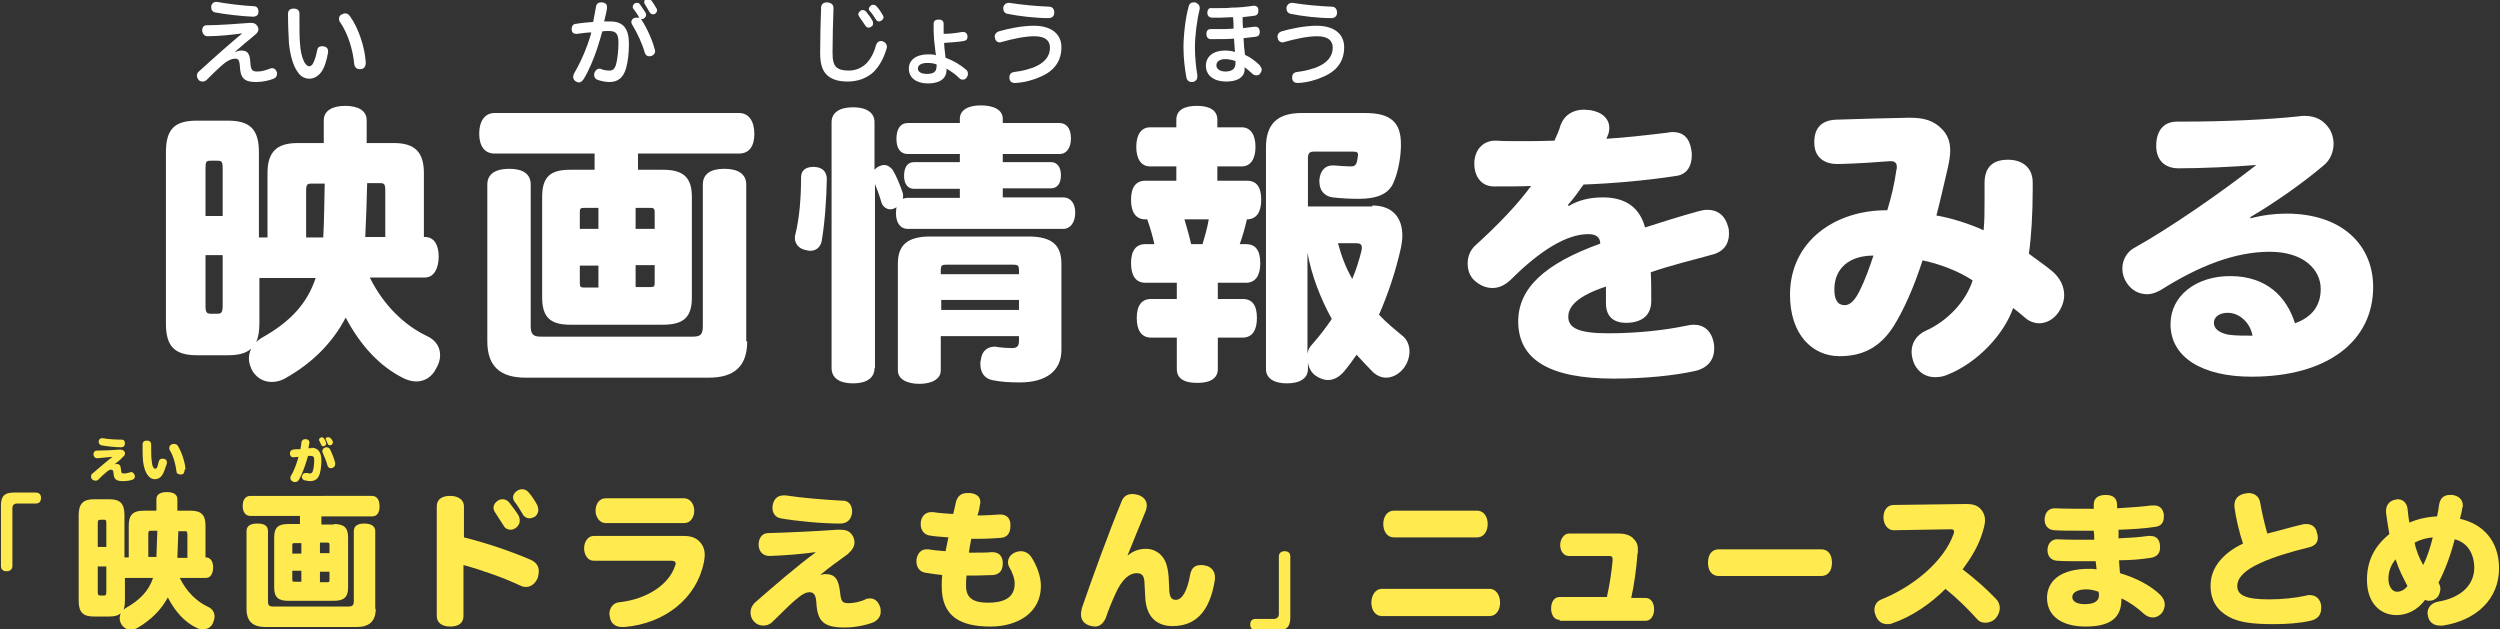
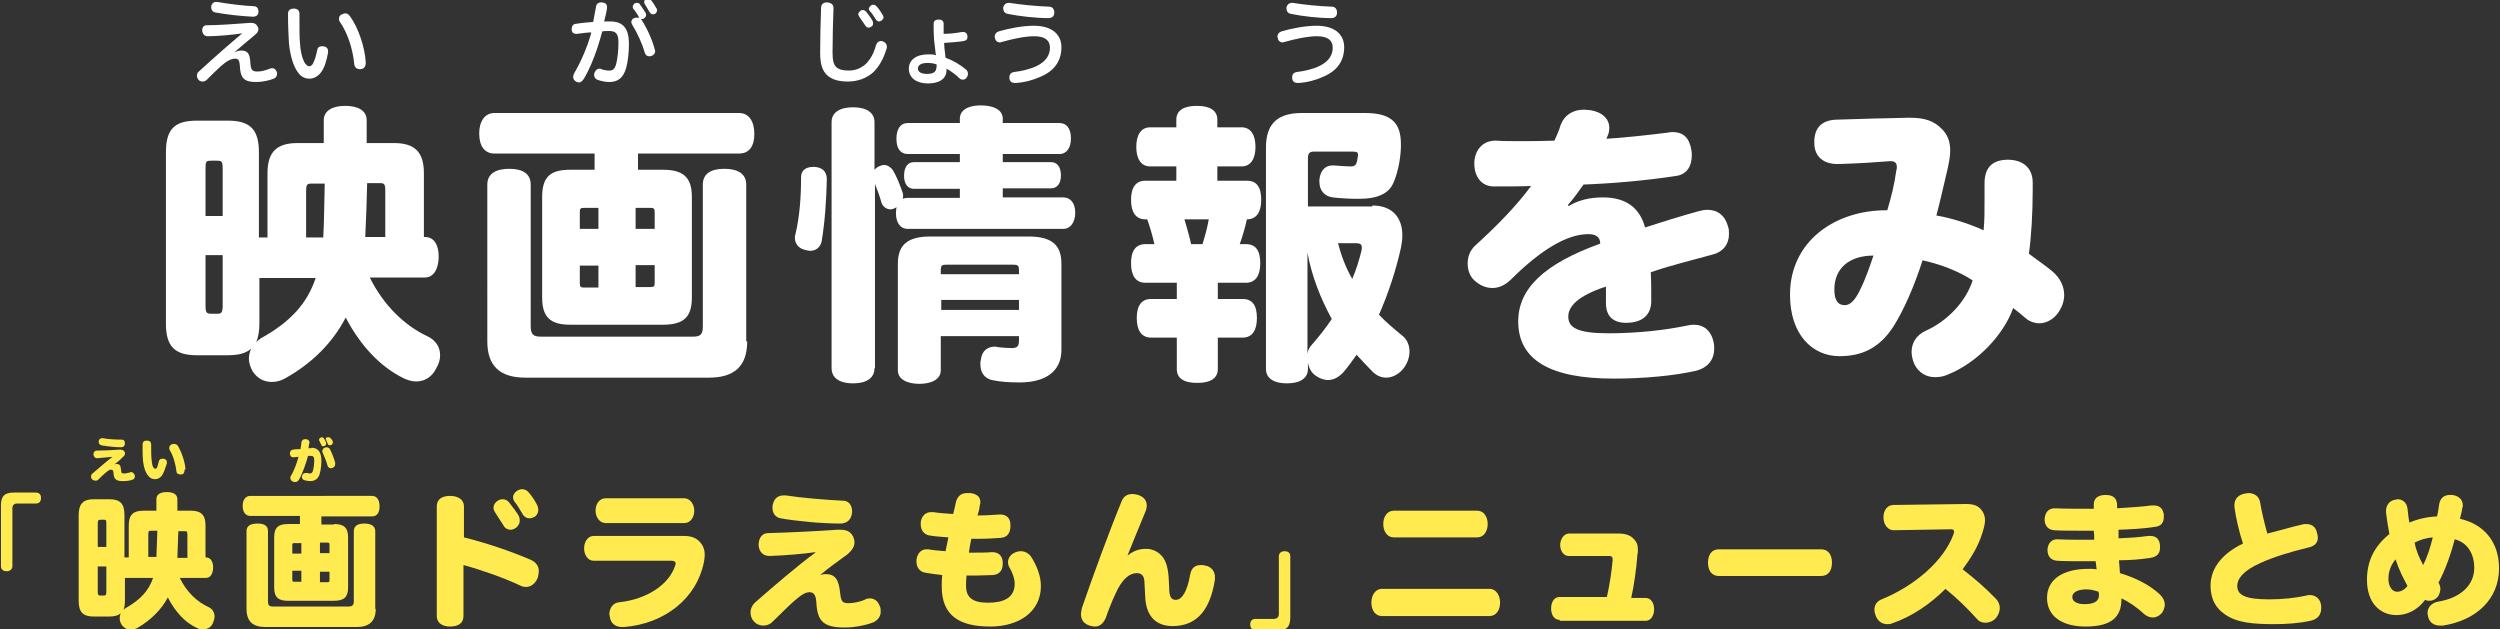
<svg xmlns="http://www.w3.org/2000/svg" version="1.1" x="0px" y="0px" viewBox="0 0 524.3 132" style="enable-background:new 0 0 524.3 132;" xml:space="preserve">
  <rect x="0" y="0" width="524.3" height="132" fill="#333333" stroke="none" />
  <style type="text/css">
	.st0{display:none;}
	.st1{display:inline;}
	.st2{fill:#FF00FF;}
	.st3{fill:#FFEA4F;}
	.st4{fill:#FFFFFF;}
</style>
  <g id="レイヤー_1" class="st0">
    <g class="st1">
      <g>
        <g>
          <path class="st2" d="M100.6,53c-0.3,0-0.7-0.1-1.1-0.2c-1.3-0.3-2.1-1.3-2.1-2.5c0-0.2,0-0.5,0.1-0.7c0.9-3.7,1.2-7.9,1.2-12      c0-1.5,1-2.2,2.6-2.2c0.1,0,0.1,0,0.2,0c1.8,0.1,2.6,1.1,2.6,2.6c-0.1,4.4-0.4,9-1.1,13.1C102.8,52.4,101.8,53,100.6,53z       M114.1,77.7c0,2.1-1.7,3.2-4.5,3.2c-2.8,0-4.5-1.1-4.5-3.2V26.1c0-2,1.7-3.1,4.5-3.1c2.8,0,4.5,1.1,4.5,3.1v10      c0.2-0.2,0.4-0.4,0.7-0.6c0.4-0.2,0.9-0.4,1.3-0.4c0.7,0,1.3,0.4,1.8,1c0.8,1.3,1.6,3.3,2.1,4.8c0.1,0.2,0.1,0.5,0.1,0.8      c0,0.2,0,0.3-0.1,0.5c0.3-0.1,0.6-0.2,1-0.2h11v-1.9h-9.6c-1.3,0-2.1-1-2.1-2.7c0-1.8,0.7-2.9,2.1-2.9h9.6v-1.7h-10.9      c-1.6,0-2.4-1.2-2.4-3.2s0.8-3.3,2.4-3.3H132v-0.9c0-1.8,1.7-2.8,4.4-2.8c2.8,0,4.6,1,4.6,2.8v0.9h11.9c1.5,0,2.4,1.2,2.4,3.2      s-0.9,3.3-2.4,3.3h-12v1.7h10.2c1.3,0,2.1,1,2.1,2.8c0,1.7-0.8,2.7-2.1,2.7h-10.2v2h12.7c1.5,0,2.5,1.2,2.5,3.2s-1,3.4-2.5,3.4      H121c-1.6,0-2.5-1.3-2.5-3.3c0-0.5,0.1-0.9,0.1-1.3l-0.2,0.2c-0.4,0.2-0.7,0.3-1.1,0.3c-0.7,0-1.5-0.5-1.8-1.3      c-0.4-1.4-0.9-2.8-1.4-4V77.7z M128.1,71v7.2c0,1.8-1.9,2.8-4.5,2.8s-4.5-1-4.5-2.9V55.8c0-3.9,2-5.7,6.8-5.7h20.6      c4.9,0,6.9,1.8,6.9,5.7v18.1c0,4.6-3.5,6.8-8.7,6.8c-2.3,0-4-0.1-5.9-0.5c-1.6-0.4-2.4-1.6-2.4-3.4c0-0.2,0-0.5,0.1-0.8      c0.2-2,1.5-2.8,2.9-2.8c0.2,0,0.4,0,0.7,0.1c0.8,0.1,1.9,0.2,2.9,0.2c0.9,0,1.5-0.3,1.5-1.5v-1C144.5,71,128.1,71,128.1,71z       M144.4,58v-0.7c0-1.2-0.2-1.3-1.5-1.3h-13.4c-1.2,0-1.4,0.1-1.4,1.3V58H144.4z M144.4,65.5v-2.1h-16.3v2.1H144.4z" />
          <path class="st2" d="M192.3,38.4c2.1,0,3,1.4,3,4s-1,4.1-3,4.1c-0.4,1.8-0.9,3.5-1.5,5.2h1.3c2.1,0,3,1.4,3,4s-1,4.1-3,4.1h-5.9      v3.4h5.2c2.1,0,3,1.4,3,4s-1,4.1-3,4.1h-5.2V78c0,1.9-1.5,2.9-4.3,2.9s-4.3-1-4.3-2.9v-6.6h-5.5c-2,0-3-1.5-3-4.1s1-4,3-4h5.4      v-3.4h-6.6c-2,0-3-1.5-3-4.1s1-4,3-4h1.9c-0.4-1.8-0.9-3.5-1.5-5.2h-0.4c-2,0-3-1.5-3-4.1s1-4,3-4h6.5v-3h-5.5      c-1.9,0-2.9-1.6-2.9-4.1s1-4.1,2.9-4.1h5.5v-1.6c0-1.9,1.5-2.9,4.3-2.9s4.3,1,4.3,2.9v1.6h5.1c1.9,0,2.9,1.6,2.9,4.1      s-1,4.1-2.9,4.1h-5v3h6.2V38.4z M179.2,46.5c0.5,1.7,1,3.4,1.4,5.2h2.4c0.5-1.7,1-3.4,1.3-5.2H179.2z M218.6,43.6      c4.3,0,6.3,2.6,6.3,6.3c0,0.8-0.1,1.6-0.3,2.6c-1.1,4.9-2.7,9.7-4.6,14c1.5,1.6,3.2,3,4.9,4.4c0.9,0.7,1.5,1.9,1.5,3.3      c0,1.2-0.4,2.4-1.2,3.5c-1,1.3-2.4,2-3.7,2c-1,0-1.9-0.4-2.7-1.1c-1.2-1.2-2.3-2.4-3.5-3.7c-0.9,1.3-1.7,2.4-2.7,3.6      c-1,1.1-2.1,1.7-3.4,1.7c-0.9,0-1.9-0.4-2.7-1c-0.9-0.7-1.3-1.6-1.5-2.6v1.3c0,1.9-1.6,3-4.4,3c-2.9,0-4.4-1.1-4.4-3V31.4      c0-4.9,2.4-7.2,7.5-7.2H217c5.4,0,7.5,2,7.5,6.5c0,0.2,0,0.5,0,0.7c-0.1,2.7-0.7,5.5-1.6,7.5c-1,2.3-3.5,3.3-7.2,3.3      c-1.8,0-3.8-0.1-5.5-0.3c-1.5-0.2-2.8-1.2-2.8-3.4c0-0.1,0-0.2,0-0.3c0.2-2.1,1.4-3,2.7-3c0.1,0,0.2,0,0.4,0      c1.3,0.1,2.6,0.2,3.4,0.2c0.7,0,0.9-0.1,1.2-0.5c0.2-0.4,0.3-1.1,0.4-1.8c0-0.1,0-0.1,0-0.2c0-0.4-0.2-0.6-1-0.6h-8.4      c-0.9,0-1.2,0.4-1.2,1.4v10.1h13.7V43.6z M204.9,74.7c0.1-0.8,0.5-1.5,1-2c1.5-1.7,2.9-3.5,4.1-5.3c-2.4-4.4-4.2-9-5.1-13.9      V74.7z M211.4,51.5c0.7,2.6,1.6,5.1,3,7.5c0.8-1.9,1.4-3.8,1.9-5.8c0.1-0.3,0.1-0.6,0.1-0.8c0-0.7-0.4-0.9-1.3-0.9H211.4z" />
          <path class="st2" d="M261,43.7c2-1.2,4.3-1.8,7.2-1.8c4.8,0,7.7,2.2,8.8,6.3c3.7-1.2,7.6-2.4,11.2-3.4c0.7-0.2,1.3-0.3,1.9-0.3      c2.1,0,3.7,1.2,4.3,3.5c0.2,0.5,0.2,1.1,0.2,1.6c0,2-1.1,3.7-3.5,4.3c-3.9,1.1-8.6,2.2-12.9,3.7c0.1,1.8,0.1,4.1,0.1,6      c0,3-1.9,4.5-5,4.6c-3.2,0.1-4.5-1.6-4.5-4.1c0-1.2,0-2.7,0-3.5c-5.8,1.9-7.9,4.1-7.9,6.3c0,2.3,1.9,3.5,8.4,3.5      c6.3,0,12.1-0.7,16.4-1.6c0.5-0.1,1-0.2,1.5-0.2c2.1,0,3.7,1.2,4.2,3.8c0.1,0.4,0.1,0.9,0.1,1.2c0,2.4-1.4,4.1-4,4.7      c-4.5,1-10.7,1.6-17.1,1.6c-13.3,0-20-3.9-20-12c0-6.9,5.5-12.1,17.2-16.3c0-1.3-0.8-2-2.5-2c-4.6,0-10.2,3.5-16.3,9.6      c-1.2,1.1-2.4,1.7-3.8,1.7c-1.3,0-2.6-0.5-3.8-1.6c-0.9-0.8-1.4-2.1-1.4-3.5c0-1.5,0.5-2.9,1.8-4c4.4-4,8.5-8.2,11.5-12.3      c-2.1,0.1-5,0.1-7.8,0.1c-2.7,0-4.1-2.2-4.1-4.7c0-0.2,0-0.3,0-0.5c0.2-2.7,2-4.5,4.6-4.4c1.4,0.1,3.1,0.1,5.1,0.1      s4.4,0,7.1-0.1c0.5-1.1,1-2.2,1.3-3.3c0.8-2.1,2.6-3.2,4.9-3.2c0.4,0,0.9,0.1,1.3,0.1c2.6,0.4,4,1.9,4,3.7      c0,0.6-0.1,1.2-0.4,1.8l-0.2,0.5c3.5-0.2,8.1-0.7,13-1.3c0.3-0.1,0.5-0.1,0.9-0.1c2.3,0,3.5,1.3,3.9,3.7      c0.1,0.4,0.1,0.8,0.1,1.2c0,2.2-1,4-3.3,4.3c-6.5,1-13.7,1.6-19.4,1.8c-1,1.4-2.1,3-3.3,4.3L261,43.7z" />
          <path class="st2" d="M334.7,68.3c7.6,0,13.2-5.4,16-15.3c0.7-2.6,2.6-3.8,4.8-3.8c0.9,0,1.7,0.2,2.5,0.5      c2.3,0.8,3.4,2.4,3.4,4.6c0,0.7-0.1,1.5-0.4,2.3c-4,13.9-12.9,22.2-26.6,22.2c-13,0-19.9-5.8-19.9-19.9      c0-10.5,0.3-21.5,0.7-30.5c0.1-2.9,2.3-4.6,5.4-4.6c0.1,0,0.2,0,0.4,0c3.5,0.1,5.2,2,5.1,5.2c-0.3,9.6-0.9,19.6-0.9,29.1      C325.2,66,328.2,68.3,334.7,68.3z" />
          <path class="st2" d="M401.4,46.3c2.7-0.7,5.2-1,7.6-1c11.7,0,18.2,6.6,18.2,15.4c0,11.2-9.4,18.8-25.5,18.8      c-10.4,0-17-4.1-17-11c0-6,5.4-10.1,12.5-10.1c7.8,0,11.9,4.5,13.6,9.9c3.6-1.3,5.4-3.7,5.4-7.2c0-4-3.5-7.8-10.7-7.8      c-7.3,0-14.9,3-22.8,8c-0.9,0.5-1.8,0.9-2.9,0.9c-1.6,0-3.2-0.7-4.3-2.4c-0.6-0.9-0.9-1.9-0.9-3c0-1.6,0.8-3.3,2.3-4.2      c7.9-4.4,18.5-11.8,25.8-17.5c-4.8,0.4-11.6,0.7-16.3,0.7c-3,0-4.7-1.8-4.7-4.7c0-3,1.4-5.1,4.4-5.1c0.5,0,1.1,0,1.6,0      c8.1,0,17.3-0.4,23.9-1.1c0.4-0.1,0.9-0.1,1.2-0.1c2.4,0,4.1,0.9,5.4,3c0.4,0.8,0.7,1.8,0.7,2.8c0,1.6-0.6,3.4-2.1,4.6      c-4.6,3.9-10.4,7.9-15.3,10.8L401.4,46.3z M396.7,66.1c-1.8,0-2.9,0.9-2.9,2.1s1,2.1,3.1,2.5c1.5,0.2,3.1,0.2,5,0.2      C401.5,68.1,399.2,66.1,396.7,66.1z" />
        </g>
      </g>
      <g>
        <g>
          <path class="st2" d="M106.8,1.2C106.8,1.3,106.8,1.3,106.8,1.2c-0.1,3-0.2,6.3-0.2,9.3c0,1.6,0.2,2.5,0.8,3.1      c0.6,0.5,1.4,0.7,2.6,0.7c1.4,0,2.7-0.5,3.8-1.6c0.8-0.9,1.5-2.1,1.9-3.7c0.2-0.6,0.6-0.9,1-0.9c0.2,0,0.3,0,0.5,0.1      c0.6,0.3,0.9,0.7,0.9,1.2c0,0.2,0,0.3-0.1,0.5c-0.6,2-1.5,3.6-2.7,4.8c-1.4,1.3-3.3,2-5.4,2c-1.9,0-3.3-0.4-4.3-1.3      c-1-0.9-1.5-2.3-1.5-4.7c0-3.1,0.1-6.7,0.2-9.5c0-0.7,0.5-1.1,1.2-1.1h0.1C106.4,0.1,106.8,0.5,106.8,1.2z M112.9,1.6      c0.2,0,0.5,0.1,0.7,0.3c0.5,0.6,1.1,1.4,1.4,2c0.1,0.2,0.1,0.4,0.1,0.5c0,0.3-0.1,0.6-0.4,0.7c-0.2,0.1-0.3,0.2-0.5,0.2      c-0.3,0-0.5-0.1-0.7-0.4c-0.4-0.6-0.9-1.4-1.4-1.9c-0.1-0.2-0.2-0.3-0.2-0.5c0-0.3,0.2-0.5,0.4-0.7      C112.5,1.7,112.7,1.6,112.9,1.6z M115.2,0.5c0.3,0,0.5,0.1,0.7,0.3c0.5,0.5,1,1.3,1.3,1.8c0.1,0.2,0.2,0.4,0.2,0.5      c0,0.3-0.2,0.5-0.4,0.7c-0.2,0.1-0.4,0.2-0.6,0.2c-0.3,0-0.5-0.1-0.7-0.4c-0.4-0.6-0.8-1.3-1.3-1.8c-0.1-0.1-0.2-0.3-0.2-0.4      c0-0.3,0.2-0.5,0.4-0.7C114.8,0.5,115,0.5,115.2,0.5z" />
          <path class="st2" d="M130.5,14.2c0,1.9-1.6,2.8-3.9,2.8s-4-1.1-4-3.1c0-1.8,1.5-3,4.1-3c0.6,0,1.2,0,1.6,0.2      c0-0.1-0.1-0.4-0.1-0.6c-0.1-0.8-0.2-1.7-0.3-2.6c-0.1-1.1-0.1-2.2-0.1-3.4c0-0.7,0.5-0.9,1.1-0.9c0.6,0,1,0.3,1,0.9      c0,0.8,0,1.5,0,2.1c1.4,0,2.8-0.2,3.9-0.4c0.1,0,0.2,0,0.2,0c0.5,0,0.8,0.3,0.9,0.8c0,0.1,0,0.2,0,0.3c0,0.5-0.2,0.8-0.8,0.9      c-1.1,0.2-2.7,0.3-4.1,0.4c0,0.6,0.1,1.4,0.2,2.2c0,0.3,0.1,0.7,0.1,0.9c1.6,0.6,3,1.4,4.3,2.5c0.3,0.2,0.4,0.6,0.4,0.9      c0,0.3-0.1,0.5-0.3,0.8c-0.2,0.3-0.5,0.4-0.8,0.4s-0.5-0.1-0.7-0.3c-0.8-0.8-1.8-1.5-2.7-2L130.5,14.2z M128.4,13      c-0.5-0.2-1.2-0.3-1.9-0.3c-1.4,0-2,0.5-2,1.2c0,0.6,0.6,1.1,1.9,1.1s2-0.4,2-1.5C128.5,13.4,128.4,13.2,128.4,13z" />
          <path class="st2" d="M154.6,9.4c0,2.7-1.3,4.9-4.4,6.2c-1.5,0.7-3.4,1.2-5.2,1.3c-0.1,0-0.2,0-0.2,0c-0.6,0-1-0.3-1.1-0.9      c0-0.1,0-0.2,0-0.3c0-0.6,0.3-1,1-1.1c1.6-0.2,3.4-0.6,4.8-1.3c1.8-0.9,2.7-2.2,2.7-3.8c0-1.5-1-2.4-3.3-2.4      c-2,0-4.7,0.6-6.8,1.2c-0.1,0-0.3,0.1-0.4,0.1c-0.5,0-0.9-0.3-1-0.8c0-0.2-0.1-0.3-0.1-0.4c0-0.5,0.3-0.9,0.8-1.1      c2-0.6,5-1.2,7.4-1.2C152.6,4.9,154.6,6.7,154.6,9.4z M152,0.9c0.7,0,1.1,0.5,1.1,1.2c0,0,0,0,0,0.1c0,0.7-0.5,1.1-1.2,1.1      c-2.6,0-6.2-0.4-8.6-0.9c-0.6-0.1-0.9-0.6-0.9-1.1c0-0.1,0-0.2,0-0.3c0.3-0.7,0.7-1,1.2-1c0.1,0,0.1,0,0.2,0      C146.2,0.5,149.5,0.8,152,0.9z" />
        </g>
      </g>
      <g>
        <g>
          <path class="st2" d="M183.7,1.1c0,0.1,0,0.2,0,0.3c-0.6,2.4-1,5.7-1,8.1c0,1.8,0.2,4,0.5,5.7c0,0.2,0,0.3,0,0.4      c0,0.6-0.3,0.9-0.9,1.1c-0.1,0-0.2,0-0.3,0c-0.6,0-1-0.4-1.1-1c-0.3-1.7-0.6-3.9-0.6-6.2c0-2.6,0.4-6.2,1.1-8.7      c0.2-0.6,0.5-0.8,1.1-0.8c0.1,0,0.2,0,0.3,0C183.4,0.3,183.7,0.6,183.7,1.1z M189.1,16.6c-2.4,0-4.2-1.2-4.2-3.3      c0-2,1.6-3.2,4-3.2c0.8,0,1.5,0.1,2.1,0.3c0-0.4-0.1-0.9-0.1-1.3c0-0.4-0.1-0.9-0.1-1.5c-1.2,0.1-2.4,0.1-3.6,0.1      c-0.4,0-0.8,0-1.3,0c-0.6,0-0.9-0.5-0.9-1.1s0.3-1,0.9-1h0.1c0.6,0,1.2,0,1.8,0c0.9,0,1.9,0,2.9-0.1c0-0.7,0-1.5-0.1-2.4      c-0.9,0-1.7,0.1-2.5,0.1c-0.7,0-1.3,0-1.9,0c-0.6,0-1-0.4-1-1l0,0c0-0.6,0.3-1.1,0.9-1c0.5,0,1.1,0,1.7,0c0.8,0,1.7,0,2.5-0.1      c1.6,0,3.3-0.2,4.6-0.4c0.1,0,0.1,0,0.1,0c0.5,0,0.9,0.3,0.9,0.9c0,0.1,0,0.1,0,0.2c0,0.5-0.2,0.9-0.8,1      c-0.8,0.1-1.7,0.2-2.5,0.3c0,0.8,0,1.6,0.1,2.3c0.8-0.1,1.7-0.2,2.4-0.3c0.1,0,0.1,0,0.2,0c0.5,0,0.8,0.3,0.9,0.9      c0,0.1,0,0.1,0,0.2c0,0.5-0.3,0.9-0.8,1c-0.8,0.1-1.6,0.2-2.6,0.3c0,0.6,0.1,1.2,0.1,1.7c0.1,0.6,0.1,1.2,0.2,1.8      c1.1,0.5,2.2,1.3,3.1,2.2c0.2,0.3,0.4,0.6,0.4,0.9c0,0.3-0.1,0.5-0.3,0.8s-0.5,0.4-0.8,0.4s-0.6-0.1-0.8-0.3      c-0.6-0.5-1.1-1-1.7-1.4C193.2,15.1,192.3,16.6,189.1,16.6z M189,11.9c-1.2,0-1.9,0.5-1.9,1.3s0.8,1.3,1.9,1.3      c1.4,0,2.1-0.6,2.1-1.7c0-0.2,0-0.3,0-0.5C190.5,12.1,189.8,11.9,189,11.9z" />
          <path class="st2" d="M213.9,9.4c0,2.7-1.3,4.9-4.4,6.2c-1.5,0.7-3.4,1.2-5.2,1.3c-0.1,0-0.2,0-0.2,0c-0.6,0-1-0.3-1.1-0.9      c0-0.1,0-0.2,0-0.3c0-0.6,0.3-1,1-1.1c1.6-0.2,3.4-0.6,4.8-1.3c1.8-0.9,2.7-2.2,2.7-3.8c0-1.5-1-2.4-3.3-2.4      c-2,0-4.7,0.6-6.8,1.2c-0.1,0-0.3,0.1-0.4,0.1c-0.5,0-0.9-0.3-1-0.8c0-0.2-0.1-0.3-0.1-0.4c0-0.5,0.3-0.9,0.8-1.1      c2-0.6,5-1.2,7.4-1.2C211.9,4.9,213.9,6.7,213.9,9.4z M211.3,0.9c0.7,0,1.1,0.5,1.1,1.2c0,0,0,0,0,0.1c0,0.7-0.5,1.1-1.2,1.1      c-2.6,0-6.2-0.4-8.6-0.9c-0.6-0.1-0.9-0.6-0.9-1.1c0-0.1,0-0.2,0-0.3c0.2-0.6,0.6-0.9,1.1-0.9c0.1,0,0.1,0,0.2,0      C205.5,0.5,208.8,0.8,211.3,0.9z" />
        </g>
      </g>
      <g>
        <g>
          <path class="st3" d="M65.7,129.7c0,1.5-1.1,2.2-2.8,2.2s-2.8-0.8-2.8-2.2v-23c0-1.5,1.1-2.2,2.8-2.2c1.7,0,2.9,0.8,2.9,2.2v6.5      c4.8,1.2,9.8,2.9,14,4.7c1.1,0.5,1.7,1.3,1.7,2.4c0,0.4-0.1,0.8-0.2,1.3c-0.4,1.1-1.3,2-2.5,2c-0.4,0-0.8-0.1-1.2-0.3      c-3.4-1.6-7.9-3.2-11.9-4.3C65.7,119,65.7,129.7,65.7,129.7z M77.6,109.7c0,0.6-0.3,1.1-0.8,1.5c-0.3,0.2-0.7,0.4-1.1,0.4      c-0.6,0-1.2-0.3-1.5-0.9c-0.5-0.7-1.2-1.9-1.8-2.8c-0.2-0.3-0.3-0.6-0.3-0.9c0-0.6,0.3-1.1,0.9-1.5c0.3-0.2,0.7-0.3,1-0.3      c0.5,0,1,0.2,1.4,0.7c0.7,0.9,1.6,2.1,2,2.8C77.5,108.9,77.6,109.3,77.6,109.7z M81.5,107.4c0,0.6-0.3,1.2-0.8,1.5      c-0.4,0.2-0.7,0.3-1.1,0.3c-0.5,0-1.1-0.3-1.4-0.9c-0.5-0.8-1.1-1.9-1.7-2.6c-0.2-0.3-0.3-0.6-0.3-0.9c0-0.6,0.4-1.1,0.9-1.4      c0.3-0.2,0.7-0.3,1-0.3c0.5,0,1,0.2,1.4,0.7c0.7,0.8,1.4,1.9,1.8,2.7C81.4,106.8,81.5,107.2,81.5,107.4z" />
          <path class="st3" d="M112,112.9c1.8,0,2.9,0.6,3.7,1.8c0.4,0.6,0.6,1.3,0.6,2.2c0,0.5-0.1,1-0.2,1.6      c-1.5,7.4-8.1,12.8-16.7,13.5c-0.1,0-0.2,0-0.4,0c-1.4,0-2.4-0.7-2.6-2.1c0-0.2-0.1-0.4-0.1-0.6c0-1.3,0.8-2.4,2.1-2.5      c5.6-0.6,10.4-3.6,11.7-7.7c0.1-0.2,0.1-0.3,0.1-0.4c0-0.4-0.3-0.6-0.9-0.6H93.1c-1.2,0-2-1.2-2-2.6s0.8-2.6,2-2.6      C93.1,112.9,112,112.9,112,112.9z M95.6,110.2c-1.2,0-2.1-1.2-2.1-2.6s0.8-2.6,2.1-2.6h16.5c1.2,0,2.1,1.2,2.1,2.6      s-0.8,2.6-2.1,2.6H95.6z" />
          <path class="st3" d="M140.6,121.1c0.3-0.1,0.7-0.2,1.1-0.2c2,0,2.8,1,3.1,4c0.2,1.8,0.5,2.1,1.8,2.1c1,0,2.5-0.3,3.5-0.8      c0.3-0.2,0.7-0.2,1-0.2c0.8,0,1.6,0.5,2,1.6c0.2,0.4,0.2,0.8,0.2,1.2c0,0.9-0.5,1.7-1.5,2.2c-1.5,0.6-3.9,1.1-6,1.1      c-4.4,0-5.8-1.2-6-5.3c-0.1-1.6-0.6-2.1-1.4-2.1s-1.6,0.4-3.2,1.8c-1.4,1.2-3.2,3.1-4.7,4.5c-0.5,0.5-1.2,0.7-1.8,0.7      c-0.8,0-1.5-0.3-2-0.9c-0.5-0.5-0.7-1.2-0.7-1.9s0.3-1.4,0.9-2c4-3.5,9.1-7.9,12.7-10.5v-0.1c-2.8,0.4-6.6,0.7-9.6,0.8      c-1.4,0-2.2-0.9-2.3-2.2c0-0.1,0-0.1,0-0.2c0-1.3,0.7-2.4,2-2.4c4-0.1,10.3-0.4,14.4-0.7c0.2,0,0.5,0,0.7,0      c1.3,0,2.1,0.3,2.7,1.4c0.2,0.4,0.3,0.8,0.3,1.3c0,0.8-0.5,1.6-1.4,2.4C144.5,118.1,142.2,119.7,140.6,121.1L140.6,121.1z       M147.2,107.7c0,0.1,0,0.1,0,0.2c-0.1,1.5-1,2.4-2.5,2.4c-3.8,0-9.1-0.5-12.5-1.1c-1.1-0.2-1.7-1.1-1.7-2.2c0-0.2,0-0.5,0.1-0.8      c0.3-1.2,1.1-1.8,2.2-1.8c0.2,0,0.3,0,0.5,0c3.2,0.5,8,0.9,11.8,1.1C146.5,105.4,147.2,106.4,147.2,107.7z" />
-           <path class="st3" d="M173.6,108.5c1.7,0,3.2-0.1,4.6-0.2c0.1,0,0.2,0,0.2,0c1.3,0,2.1,0.8,2.1,2.1c0,0.1,0,0.2,0,0.4      c0,1.3-0.6,2.3-2,2.4c-1.4,0.1-3,0.2-4.7,0.2c-0.5,0-1,0-1.5,0c-0.2,1-0.4,2-0.5,2.9c0.5,0,1,0,1.4,0c1.2,0,2.3,0,3.3-0.1      c0.1,0,0.1,0,0.2,0c1.3,0,2.1,0.7,2.2,2.1c0,0.1,0,0.2,0,0.3c0,1.3-0.6,2.3-2.1,2.4c-1,0-2.1,0.1-3.4,0.1c-0.7,0-1.4,0-2.1,0      c-0.1,0.8-0.1,1.5-0.1,2.2c0,2.4,1.5,3.5,4.6,3.5c3.1,0,5.6-0.9,5.6-4c0-1.1-0.5-2.4-1.1-3.4c-0.2-0.3-0.3-0.7-0.3-1.1      c0-0.8,0.5-1.6,1.4-2c0.4-0.2,0.9-0.3,1.3-0.3c0.8,0,1.6,0.4,2.1,1.1c1.2,1.8,2.1,4.1,2.1,6.2c0,5.4-4.6,8.5-10.6,8.5      c-6.4,0-10.2-2.2-10.2-8.4c0-0.8,0-1.6,0.1-2.4c-1-0.1-2.4-0.3-3.6-0.5c-1.1-0.2-1.8-1.1-1.8-2.3c0-0.2,0-0.3,0-0.4      c0.2-1.4,1-2.2,2.1-2.2c0.1,0,0.2,0,0.4,0c1.1,0.2,2.3,0.3,3.6,0.4c0.2-0.9,0.4-2,0.6-2.9c-1.4-0.1-2.8-0.2-4-0.4      c-1.1-0.2-1.8-1.1-1.8-2.3c0-0.2,0-0.3,0-0.5c0.2-1.3,1-2.1,2.2-2.1c0.1,0,0.2,0,0.4,0c1.2,0.2,2.7,0.3,4.2,0.4      c0.2-0.7,0.4-1.7,0.6-2.6c0.4-1.3,1.2-1.8,2.4-1.8c0.2,0,0.4,0,0.6,0c1.5,0.2,2.1,0.9,2.1,1.9c0,0.2,0,0.4-0.1,0.6      C173.9,107.3,173.8,108,173.6,108.5z" />
          <path class="st3" d="M205.1,117c1-0.8,2.1-1.4,3.9-1.4c1.5,0,2.9,0.8,3.7,2.1c0.7,1.2,1,2.6,1.1,6c0,2.1,0.5,2.6,1.4,2.6      c1.3,0,2.4-1.8,3-5.3c0.3-1.5,1.1-2,2.3-2c0.2,0,0.5,0,0.8,0.1c1.4,0.2,2.1,1.3,2.1,2.4c0,0.2,0,0.3,0,0.5      c-1.1,7.2-4.4,9.8-8.9,9.8c-3.2,0-5.4-1.8-5.7-5.7c-0.1-1.3-0.1-2.5-0.2-3.7c-0.1-1.1-0.5-1.7-1.6-1.7c-1.5,0-3.1,1.2-4.5,4.4      c-0.6,1.3-1.4,3.2-2,5c-0.5,1.1-1.2,1.8-2.3,1.8c-0.3,0-0.7-0.1-1.1-0.2c-1.2-0.4-1.8-1.2-1.8-2.4c0-0.4,0.1-0.8,0.2-1.3      c2.2-6.4,5.7-16,8.3-22.3c0.4-1.1,1.2-1.6,2.3-1.6c0.4,0,0.8,0.1,1.2,0.2c1.2,0.4,1.8,1.2,1.8,2.2c0,0.4-0.1,0.8-0.2,1.1      C207.6,110.7,206.2,114.2,205.1,117L205.1,117z" />
          <path class="st3" d="M247.7,112.6c1.7-0.2,3.4-0.3,5-0.3c0.7,0,1.4,0,2.1,0.1c1.4,0.1,2.2,1.2,2.2,2.6s-0.7,2.5-2.2,2.5h-0.1      c-0.5,0-1.1,0-1.6,0c-2.4,0-5,0.2-7,0.5c-0.1,0-0.2,0-0.3,0c-1.1,0-2.1-0.9-2.2-2.1c0-0.2,0-0.3,0-0.4c0-1,0.4-1.7,1.2-2v-0.1      c-1.2,0.2-2.4,0.3-3.5,0.4c-1.1,5.1-3.1,11.3-5.2,16c-0.5,1.1-1.4,1.6-2.3,1.6c-0.5,0-1-0.1-1.5-0.4c-0.9-0.4-1.4-1.3-1.4-2.2      c0-0.5,0.1-1,0.3-1.5c2-4.1,3.8-9.3,4.8-13.3c-0.5,0-1.3,0-2.1,0c-0.5,0-1.1,0-1.5,0c-1.2-0.1-2-0.8-1.9-2.4      c0-1.5,0.8-2.3,2.1-2.3s3.1,0,4.4-0.1c0.2-1.1,0.4-2.2,0.6-3.4c0.2-1.1,1-1.7,2.3-1.7c0.2,0,0.4,0,0.6,0c1.4,0.2,2.2,1,2.2,2      c0,0.1,0,0.2,0,0.3c-0.1,0.8-0.3,1.6-0.4,2.4c1.1-0.1,2.1-0.3,3.4-0.5c0.2,0,0.4,0,0.5,0c1.1,0,1.8,0.6,2.1,1.9      c0,0.2,0.1,0.5,0.1,0.7C248.5,111.6,248.3,112.3,247.7,112.6L247.7,112.6z M250.1,131.8c-1.9,0-3.8-0.3-5.2-0.7      c-2.8-0.8-3.9-2.7-3.9-5.4c0-1.4,0.4-3,1.3-4.2c0.5-0.6,1.2-1,1.9-1c0.4,0,0.8,0.1,1.1,0.3c0.8,0.4,1.2,1.1,1.2,1.7      c0,0.4-0.1,0.7-0.3,1c-0.3,0.5-0.4,1.1-0.4,1.6c0,0.7,0.5,1.2,1.1,1.5c0.9,0.3,2,0.3,2.8,0.3c1.7,0,3.5-0.2,5.2-0.5      c0.3,0,0.5-0.1,0.8-0.1c1.2,0,2,0.6,2.2,1.9c0,0.2,0.1,0.4,0.1,0.6c0,1.1-0.6,2.1-2,2.4C254.4,131.7,252.4,131.8,250.1,131.8z" />
          <path class="st3" d="M275.3,118.1c1.9-1.1,4.4-1.8,7.2-1.8c6.3,0,9.2,3.1,9.2,7.3c0,3-1.4,5.2-3.9,6.7c-1.9,1.1-4.6,1.6-7.8,1.6      c-3.4,0-6-0.4-8-1.1c-1-0.3-1.5-1.3-1.5-2.3c0-0.3,0-0.6,0.1-0.8c0.3-1.1,1.1-1.7,2.2-1.7c0.3,0,0.7,0.1,1,0.2      c1.7,0.6,3.9,0.8,5.8,0.8c4.7,0,6.6-1.5,6.6-3.3c0-1.5-1.1-2.9-4.5-2.9c-2.8,0-5.7,1.1-7.9,2.6c-1.2,0.8-2.1,1.4-3.1,1.4      s-2-0.5-2.5-1.4c-0.2-0.3-0.2-0.7-0.2-1c0-0.5,0.2-1.1,0.5-1.6c0.4-0.6,0.9-1.4,1.6-2.5c0.7-1.2,1.6-2.9,2.3-4.5      c-1.2,0-2.8,0-4.1-0.1c-1.5-0.1-2.1-1-2.1-2.4c0-0.1,0-0.2,0-0.2c0.1-1.3,0.9-2.3,2.3-2.3c0.1,0,0.1,0,0.2,0      c1.6,0.1,3.6,0.1,5.3,0.2c0.3-0.9,0.5-1.8,0.7-2.8c0.3-1.4,1.2-1.9,2.4-1.9c0.2,0,0.5,0,0.7,0.1c1.3,0.2,2,1,2,2.1      c0,0.2,0,0.4-0.1,0.6c-0.2,0.7-0.4,1.3-0.5,1.8c2.6-0.1,5.7-0.3,8.2-0.7c0.2,0,0.4-0.1,0.5-0.1c1.3,0,2.2,0.7,2.4,2      c0,0.2,0,0.4,0,0.5c0,1.3-0.8,2.2-2.2,2.4c-3,0.5-7,0.7-10.7,0.8C276.9,115.1,276,116.8,275.3,118.1L275.3,118.1z" />
          <path class="st3" d="M314.4,124.3c-1.7,4-4.1,5.4-7.1,5.4c-3.8,0-6.8-3.1-6.8-9.9c0-7.7,5.6-13.7,14.5-13.7      c8.1,0,13.2,5.3,13.2,12.6c0,4.5-1.8,8-4.9,10.2c-1.8,1.4-4.3,2.3-6.7,2.5c-0.2,0-0.4,0-0.5,0c-1.3,0-2.3-0.6-2.5-2      c-0.1-0.2-0.1-0.4-0.1-0.6c0-1.3,0.7-2.3,2.1-2.5c4.3-0.7,7.3-2.9,7.3-7.8c0-4.1-2.4-7.3-5.8-7.7      C316.8,116.3,315.8,120.9,314.4,124.3z M305.5,119.7c0,3.1,0.9,4.4,1.9,4.4c0.9,0,1.7-0.4,2.5-2.5c1-2.4,1.8-6.4,2.1-10.6      C308.5,111.4,305.5,115,305.5,119.7z" />
          <path class="st3" d="M338.1,129.7c-1.4,0-2.2-1.3-2.2-2.8s0.8-2.9,2.2-2.9h22.6c1.4,0,2.2,1.4,2.2,2.9s-0.8,2.8-2.2,2.8H338.1z       M340.7,113.2c-1.4,0-2.2-1.3-2.2-2.8s0.8-2.8,2.2-2.8h17.5c1.4,0,2.2,1.3,2.2,2.8s-0.8,2.8-2.2,2.8H340.7z" />
          <path class="st3" d="M375.5,130.5c-1.2,0-1.8-1.1-1.8-2.4c0-1.3,0.6-2.4,1.8-2.4h9.9c0.6-2.7,1-5.4,1.2-7.7c0-0.1,0-0.2,0-0.2      c0-0.5-0.2-0.7-0.7-0.7h-8.6c-1.1,0-1.8-1.1-1.8-2.3s0.8-2.4,1.8-2.4h10.6c1.3,0,2.4,0.4,3,1.1c0.8,0.8,0.9,1.5,0.9,2.4      c0,0.3,0,0.6-0.1,0.9c-0.2,2.8-0.7,6.5-1.3,9.1h3c1.2,0,1.8,1.1,1.8,2.4c0,1.2-0.6,2.4-1.8,2.4h-17.9V130.5z" />
          <path class="st3" d="M408.9,121.3c-1.5,0-2.3-1.1-2.3-2.8s0.8-2.8,2.3-2.8h21.4c1.5,0,2.3,1.1,2.3,2.8s-0.8,2.8-2.3,2.8H408.9z" />
          <path class="st3" d="M460.5,106.2c0.1,0,0.1,0,0.2,0c1.8,0,2.7,0.5,3.4,1.6c0.3,0.5,0.5,1.1,0.5,1.8c0,0.7-0.2,1.5-0.5,2.5      c-0.9,3-2.5,5.5-4.2,7.8c2.6,2,4.9,4,7,6.2c0.5,0.5,0.8,1.2,0.8,1.9c0,0.7-0.3,1.5-0.8,2.1c-0.6,0.7-1.5,1-2.2,1      s-1.3-0.2-1.8-0.8c-1.9-2.1-4.1-4.3-6.6-6.3c-3.1,3.1-7,5.8-11.1,7.2c-0.4,0.2-0.8,0.2-1.1,0.2c-1,0-1.9-0.5-2.4-1.7      c-0.2-0.5-0.3-0.9-0.3-1.3c0-1,0.5-1.8,1.5-2.2c6.9-2.8,13.1-8.1,15.1-13.7c0.1-0.2,0.1-0.4,0.1-0.5c0-0.4-0.2-0.5-0.7-0.5      l-12,0.2c-1.1,0-2.1-1.1-2.1-2.7s0.9-2.6,2.1-2.6L460.5,106.2z" />
        </g>
      </g>
    </g>
  </g>
  <g id="テキスト">
    <g>
      <g>
        <g>
          <path class="st4" d="M77.6,58.3c2.9,5.8,7.3,10,12,12.2c1.9,0.9,2.7,2.4,2.7,4c0,1-0.3,1.9-0.9,2.9C90.6,79,89.1,80,87.3,80      c-0.8,0-1.6-0.2-2.5-0.6c-5.2-2.5-9.3-7.1-12.3-12.8c-2.7,5.2-7,9.6-12.8,12.8c-0.9,0.5-1.8,0.7-2.7,0.7c-1.6,0-3-0.7-4-2.2      c-0.5-0.9-0.8-1.8-0.8-2.7c0-0.8,0.2-1.5,0.5-2.1c-1.1,1-2.7,1.4-4.9,1.4h-6.5c-4.6,0-6.5-1.8-6.5-6.6v-36      c0-4.9,1.9-6.6,6.5-6.6h6.5c4.6,0,6.5,1.8,6.5,6.6v17.9h1.8V36.3c0-4.4,1.9-6.3,6.3-6.3h5.5c0-1.6,0-3.2,0-4.8      c0-1.9,1.7-3,4.5-3c2.7,0,4.5,1,4.5,3c0,1.6,0,3.2,0,4.8h5.7c4.4,0,6.3,1.9,6.3,6.3v13.4h0.2c1.9,0,2.9,1.6,2.9,4.1      c0,2.5-1,4.4-2.9,4.4H77.6z M46.7,45.3v-9.9c0-1.6-0.2-1.7-1.3-1.7h-1c-1.2,0-1.3,0.1-1.3,1.7v9.9H46.7z M43.1,53.5v10.5      c0,1.6,0.2,1.8,1.3,1.8h1c1,0,1.3-0.1,1.3-1.8V53.5H43.1z M54.4,58.3v9.5c0,1.6-0.2,2.9-0.7,4c0.3-0.4,0.7-0.6,1.1-0.9      c6.1-3.4,9.6-7.2,11.4-12.6H54.4z M67.8,49.7C68,46,68,42.3,68.1,38.5h-2.6c-1.1,0-1.3,0.1-1.3,1.7v9.6H67.8z M80.8,49.7v-9.6      c0-1.6-0.2-1.7-1.3-1.7H77c-0.1,3.8-0.2,7.5-0.4,11.3H80.8z" />
          <path class="st4" d="M139,35.6c4.2,0,6.1,1.5,6.1,5.7v21.1c0,4.1-1.7,5.7-6.1,5.7h-19.4c-4.1,0-5.9-1.5-5.9-5.7V41.3      c0-4.3,1.8-5.7,5.9-5.7h5.1v-3.4h-21c-2.1,0-3.2-1.6-3.2-4.2c0-2.6,1.2-4.3,3.2-4.3h51.3c2.1,0,3.2,1.8,3.2,4.4      c0,2.6-1.1,4.1-3.2,4.1h-21.2v3.4H139z M156.7,71.6c0,5.2-2.7,7.6-8,7.6h-38.5c-5.2,0-8-2.3-8-7.6V38.7c0-2.2,1.7-3.3,4.6-3.3      s4.5,1.1,4.5,3.3v29.6c0,1.7,0.4,2.3,2.1,2.3h31.9c1.7,0,2.1-0.5,2.1-2.3V38.7c0-2.2,1.6-3.3,4.5-3.3s4.6,1.1,4.6,3.3V71.6z       M122.4,43.6c-0.7,0-0.8,0.2-0.8,0.9V48h3.9v-4.4H122.4z M121.6,55.7v3.7c0,0.6,0.1,0.9,0.8,0.9h3.1v-4.6H121.6z M133.3,48h4      v-3.5c0-0.6-0.1-0.9-0.8-0.9h-3.2V48z M133.3,60.2h3.2c0.7,0,0.8-0.2,0.8-0.9v-3.7h-4V60.2z" />
          <path class="st4" d="M169.9,52.6c-0.3,0-0.7-0.1-1.1-0.2c-1.3-0.3-2.1-1.3-2.1-2.5c0-0.2,0-0.5,0.1-0.7c0.9-3.7,1.2-7.9,1.2-12      c0-1.5,1-2.2,2.6-2.2c0.1,0,0.1,0,0.2,0c1.8,0.1,2.6,1.1,2.6,2.6c-0.1,4.4-0.4,9-1.1,13.1C172,51.9,171.1,52.6,169.9,52.6z       M183.4,77.2c0,2.1-1.7,3.2-4.5,3.2c-2.8,0-4.5-1.1-4.5-3.2V25.6c0-2,1.7-3.1,4.5-3.1c2.8,0,4.5,1.1,4.5,3.1v10      c0.2-0.2,0.4-0.4,0.7-0.6c0.4-0.2,0.9-0.4,1.3-0.4c0.7,0,1.3,0.4,1.8,1c0.8,1.3,1.6,3.3,2.1,4.8c0.1,0.2,0.1,0.5,0.1,0.8      c0,0.2,0,0.3-0.1,0.5c0.3-0.1,0.6-0.2,1-0.2h11v-1.9h-9.6c-1.3,0-2.1-1-2.1-2.7c0-1.8,0.7-2.9,2.1-2.9h9.6v-1.7h-10.9      c-1.6,0-2.4-1.2-2.4-3.2c0-2,0.8-3.3,2.4-3.3h10.9v-0.9c0-1.8,1.7-2.8,4.4-2.8c2.8,0,4.6,1,4.6,2.8v0.9h11.9      c1.5,0,2.4,1.2,2.4,3.2s-0.9,3.3-2.4,3.3h-11.9V34h10.1c1.3,0,2.1,1,2.1,2.8c0,1.7-0.8,2.7-2.1,2.7h-10.1v1.9h12.7      c1.5,0,2.5,1.2,2.5,3.2c0,2-1,3.4-2.5,3.4h-32.6c-1.6,0-2.5-1.3-2.5-3.3c0-0.5,0.1-0.9,0.1-1.3l-0.2,0.2      c-0.4,0.2-0.7,0.3-1.1,0.3c-0.7,0-1.5-0.5-1.8-1.3c-0.4-1.4-0.9-2.8-1.4-4V77.2z M197.3,70.5v7.2c0,1.8-1.9,2.8-4.5,2.8      s-4.5-1-4.5-2.8V55.3c0-3.9,2-5.7,6.8-5.7h20.6c4.9,0,6.9,1.8,6.9,5.7v18.1c0,4.6-3.5,6.8-8.7,6.8c-2.3,0-4-0.1-5.9-0.5      c-1.6-0.4-2.4-1.6-2.4-3.4c0-0.2,0-0.5,0.1-0.8c0.2-2,1.5-2.8,2.9-2.8c0.2,0,0.4,0,0.7,0.1c0.8,0.1,1.9,0.2,2.9,0.2      s1.5-0.3,1.5-1.5v-1H197.3z M213.7,57.5v-0.7c0-1.2-0.2-1.3-1.5-1.3h-13.5c-1.2,0-1.4,0.1-1.4,1.3v0.7H213.7z M213.7,65v-2.1      h-16.3V65H213.7z" />
          <path class="st4" d="M261.5,37.9c2.1,0,3,1.4,3,4c0,2.6-1,4.1-3,4.1c-0.4,1.8-0.9,3.5-1.5,5.2h1.3c2.1,0,3,1.4,3,4      c0,2.6-1,4.1-3,4.1h-5.9v3.4h5.2c2.1,0,3,1.4,3,4c0,2.6-1,4.1-3,4.1h-5.2v6.6c0,1.9-1.5,2.9-4.3,2.9c-2.9,0-4.3-1-4.3-2.9v-6.6      h-5.4c-2,0-3-1.5-3-4.1c0-2.6,1-4,3-4h5.4v-3.4h-6.6c-2,0-3-1.5-3-4.1c0-2.6,1-4,3-4h1.9c-0.4-1.8-0.9-3.5-1.5-5.2h-0.4      c-2,0-3-1.5-3-4.1c0-2.6,1-4,3-4h6.5v-3h-5.5c-1.9,0-2.9-1.6-2.9-4.1s1-4.1,2.9-4.1h5.5v-1.6c0-1.9,1.5-2.9,4.3-2.9      s4.3,1,4.3,2.9v1.6h5.1c1.9,0,2.9,1.6,2.9,4.1s-1,4.1-2.9,4.1h-5.1v3H261.5z M248.4,46c0.5,1.7,1,3.4,1.4,5.2h2.4      c0.5-1.7,1-3.4,1.3-5.2H248.4z M287.8,43.1c4.3,0,6.3,2.6,6.3,6.3c0,0.8-0.1,1.6-0.3,2.6c-1.1,4.9-2.7,9.7-4.6,14      c1.5,1.6,3.2,3,4.9,4.4c0.9,0.7,1.5,1.9,1.5,3.3c0,1.2-0.4,2.4-1.2,3.5c-1,1.3-2.4,2-3.7,2c-1,0-1.9-0.4-2.7-1.1      c-1.2-1.2-2.3-2.4-3.5-3.7c-0.9,1.3-1.7,2.4-2.7,3.6c-1,1.1-2.1,1.7-3.3,1.7c-0.9,0-1.9-0.4-2.7-1c-0.9-0.7-1.3-1.6-1.5-2.6v1.3      c0,1.9-1.6,3-4.4,3s-4.4-1.1-4.4-3V30.9c0-4.9,2.4-7.2,7.5-7.2h13.3c5.4,0,7.5,2,7.5,6.5c0,0.2,0,0.5,0,0.7      c-0.1,2.7-0.7,5.5-1.6,7.5c-1,2.3-3.5,3.3-7.2,3.3c-1.8,0-3.8-0.1-5.5-0.3c-1.5-0.2-2.8-1.2-2.8-3.4c0-0.1,0-0.2,0-0.3      c0.2-2.1,1.4-3,2.7-3c0.1,0,0.2,0,0.4,0c1.3,0.1,2.6,0.2,3.4,0.2c0.7,0,0.9-0.1,1.2-0.5c0.2-0.4,0.3-1.1,0.4-1.8      c0-0.1,0-0.1,0-0.2c0-0.4-0.2-0.6-1-0.6h-8.3c-0.9,0-1.2,0.4-1.2,1.4v10.1H287.8z M274.2,74.2c0.1-0.8,0.5-1.5,1-2      c1.5-1.7,2.9-3.5,4.1-5.3c-2.4-4.4-4.2-9-5.1-13.9V74.2z M280.6,51c0.7,2.6,1.6,5.1,3,7.5c0.8-1.9,1.4-3.8,1.9-5.8      c0.1-0.3,0.1-0.6,0.1-0.8c0-0.7-0.4-0.9-1.3-0.9H280.6z" />
          <path class="st4" d="M329,43.2c2-1.2,4.3-1.8,7.2-1.8c4.8,0,7.7,2.2,8.8,6.3c3.7-1.2,7.6-2.4,11.2-3.4c0.7-0.2,1.3-0.3,1.9-0.3      c2.1,0,3.7,1.2,4.3,3.5c0.2,0.5,0.2,1.1,0.2,1.6c0,2-1.1,3.7-3.5,4.3c-3.9,1.1-8.6,2.2-12.9,3.7c0.1,1.8,0.1,4.1,0.1,6      c0,3-1.9,4.5-5,4.6c-3.2,0.1-4.5-1.6-4.5-4.1c0-1.2,0-2.7,0-3.5c-5.8,1.9-7.9,4.1-7.9,6.3c0,2.3,1.9,3.5,8.4,3.5      c6.3,0,12.1-0.7,16.4-1.6c0.5-0.1,1-0.2,1.5-0.2c2.1,0,3.7,1.2,4.2,3.8c0.1,0.4,0.1,0.9,0.1,1.2c0,2.4-1.4,4.1-4,4.7      c-4.5,1-10.7,1.6-17.1,1.6c-13.3,0-20-3.9-20-12c0-6.9,5.5-12.1,17.2-16.3c0-1.3-0.8-2-2.5-2c-4.6,0-10.2,3.5-16.3,9.6      c-1.2,1.1-2.4,1.7-3.8,1.7c-1.3,0-2.6-0.5-3.8-1.6c-0.9-0.8-1.4-2.1-1.4-3.5c0-1.5,0.5-2.9,1.8-4c4.4-4,8.5-8.2,11.5-12.3      c-2.1,0.1-5,0.1-7.8,0.1c-2.7,0-4.1-2.2-4.1-4.7c0-0.2,0-0.3,0-0.5c0.2-2.7,2-4.5,4.6-4.4c1.4,0.1,3.1,0.1,5.1,0.1      c2,0,4.4,0,7.1-0.1c0.5-1.1,1-2.2,1.3-3.3c0.8-2.1,2.6-3.2,4.9-3.2c0.4,0,0.9,0.1,1.3,0.1c2.6,0.4,4,1.9,4,3.7      c0,0.6-0.1,1.2-0.4,1.8l-0.2,0.5c3.5-0.2,8.1-0.7,13-1.3c0.3-0.1,0.5-0.1,0.9-0.1c2.3,0,3.5,1.3,3.9,3.7      c0.1,0.4,0.1,0.8,0.1,1.2c0,2.2-1,4-3.3,4.3c-6.5,1-13.7,1.6-19.4,1.8c-1,1.4-2.1,3-3.3,4.3L329,43.2z" />
          <path class="st4" d="M430.3,56.8c1.8,1.5,2.6,3.3,2.6,5.1c0,1.2-0.4,2.4-1.2,3.6c-1,1.5-2.6,2.3-4,2.3c-1,0-2.1-0.4-2.8-1      c-0.9-0.8-1.8-1.5-2.7-2.2c-1.9,5.4-7.3,11.4-13.8,14c-0.9,0.4-1.8,0.5-2.6,0.5c-1.8,0-3.4-0.9-4.3-2.7      c-0.4-0.9-0.6-1.8-0.6-2.6c0-1.9,1-3.5,2.9-4.4c4.7-2.1,8.5-6.2,9.9-10.6c-3.2-2.1-7.2-3.5-10.5-4.2c-1.8,5.6-3.9,10.3-6,13.7      c-2.9,4.6-6.6,6.4-11.4,6.4c-5.7,0-10.4-4.5-10.4-12.9c0-11.3,9.6-17.8,20.4-17.7c0.9-3,1.5-5.5,1.9-8.4      c0.1-0.2,0.1-0.5,0.1-0.7c0-0.8-0.4-1.2-1.3-1.2c0,0-0.1,0-0.1,0c-2.5,0.2-6.8,0.5-10.7,0.6c-0.1,0-0.2,0-0.4,0      c-2.8,0-4.8-1.5-4.8-4.4c-0.1-3.2,1.6-4.8,4.6-4.9c5.3-0.2,10.7-0.3,14.9-0.4c0.2,0,0.5,0,0.7,0c3,0,4.9,0.7,6.5,2.3      c1.2,1.2,1.8,2.6,1.8,4.6c0,1-0.2,2.2-0.5,3.6c-0.7,2.9-1.5,6.6-2.4,10c3.1,0.5,7.1,1.8,9.9,3.1c0.2-1.9,0.2-4.1,0.2-6.5      c0-1.1,0-2.3,0-3.4c0-3.4,1.8-4.9,4.9-4.9c3,0,5.2,1.6,5.2,4.8c0,0.5,0,0.9,0,1.4c0,5.1-0.3,10-0.8,13.5      C426.9,54.3,428.6,55.4,430.3,56.8z M384.7,60.7c0,2.2,0.7,3.3,2.2,3.3c1.2,0,2.2-1.2,3.1-3c1.2-2.4,2.1-5,2.9-7.4      C387.8,53.6,384.7,56.3,384.7,60.7z" />
-           <path class="st4" d="M471.9,45.8c2.7-0.7,5.2-1,7.6-1c11.7,0,18.2,6.6,18.2,15.4c0,11.2-9.4,18.8-25.5,18.8      c-10.4,0-17-4.1-17-11c0-6,5.4-10.1,12.5-10.1c7.8,0,11.9,4.5,13.6,9.9c3.6-1.3,5.4-3.7,5.4-7.2c0-4-3.5-7.8-10.7-7.8      c-7.3,0-14.9,3-22.8,8c-0.9,0.5-1.8,0.9-2.9,0.9c-1.6,0-3.2-0.7-4.3-2.4c-0.6-0.9-0.9-1.9-0.9-3c0-1.6,0.8-3.3,2.3-4.2      c7.9-4.4,18.5-11.8,25.8-17.5c-4.8,0.4-11.6,0.7-16.3,0.7c-3,0-4.7-1.8-4.7-4.7c0-3,1.4-5.1,4.4-5.1c0.5,0,1.1,0,1.6,0      c8.1,0,17.3-0.4,23.9-1.1c0.4-0.1,0.9-0.1,1.2-0.1c2.4,0,4.1,0.9,5.4,3c0.4,0.8,0.7,1.8,0.7,2.8c0,1.6-0.6,3.4-2.1,4.6      c-4.6,3.9-10.4,7.9-15.3,10.8L471.9,45.8z M467.2,65.6c-1.8,0-2.9,0.9-2.9,2.1c0,1.2,1,2.1,3.1,2.5c1.5,0.2,3.1,0.2,5,0.2      C471.9,67.6,469.6,65.6,467.2,65.6z" />
        </g>
      </g>
      <g>
        <g>
          <path class="st4" d="M174.8,1.7C174.8,1.8,174.8,1.8,174.8,1.7c-0.1,3-0.2,6.3-0.2,9.3c0,1.6,0.2,2.5,0.8,3.1      c0.6,0.5,1.4,0.7,2.6,0.7c1.4,0,2.7-0.5,3.8-1.6c0.8-0.9,1.5-2.1,1.9-3.7c0.2-0.6,0.6-0.9,1-0.9c0.2,0,0.3,0,0.5,0.1      c0.5,0.2,0.8,0.6,0.8,1.1c0,0.2,0,0.3-0.1,0.5c-0.6,2-1.5,3.6-2.7,4.8c-1.4,1.3-3.3,2-5.4,2c-1.9,0-3.3-0.4-4.3-1.3      c-1-0.9-1.5-2.3-1.5-4.7c0-3.1,0.1-6.7,0.2-9.5c0-0.7,0.5-1.1,1.2-1.1c0,0,0.1,0,0.1,0C174.4,0.6,174.8,1,174.8,1.7z M180.9,2.1      c0.2,0,0.5,0.1,0.7,0.3c0.5,0.6,1.1,1.4,1.4,2c0.1,0.2,0.1,0.3,0.1,0.5c0,0.3-0.1,0.6-0.4,0.7c-0.2,0.1-0.3,0.2-0.5,0.2      c-0.3,0-0.5-0.1-0.7-0.4c-0.4-0.6-0.9-1.3-1.3-1.9c-0.1-0.2-0.2-0.3-0.2-0.5c0-0.3,0.2-0.5,0.4-0.7      C180.5,2.2,180.7,2.1,180.9,2.1z M183.1,1c0.3,0,0.5,0.1,0.7,0.3c0.5,0.5,1,1.3,1.3,1.8c0.1,0.2,0.2,0.4,0.2,0.5      c0,0.3-0.2,0.5-0.4,0.7c-0.2,0.1-0.4,0.2-0.5,0.2c-0.3,0-0.5-0.1-0.7-0.4c-0.4-0.6-0.8-1.3-1.3-1.8c-0.1-0.1-0.2-0.3-0.2-0.4      c0-0.3,0.2-0.5,0.4-0.7C182.8,1,183,1,183.1,1z" />
          <path class="st4" d="M198.5,14.7c0,1.9-1.6,2.8-3.9,2.8c-2.3,0-4-1.1-4-3.1c0-1.8,1.5-3,4.1-3c0.6,0,1.2,0,1.6,0.2      c0-0.1-0.1-0.4-0.1-0.6c-0.1-0.8-0.2-1.7-0.3-2.6c-0.1-1.1-0.1-2.2-0.1-3.4c0-0.7,0.5-0.9,1.1-0.9c0.6,0,1,0.3,1,0.9      c0,0.8,0,1.5,0,2.1c1.4,0,2.8-0.2,3.9-0.4c0.1,0,0.2,0,0.2,0c0.5,0,0.8,0.3,0.9,0.8c0,0.1,0,0.2,0,0.2c0,0.5-0.2,0.8-0.8,0.9      c-1.1,0.2-2.7,0.3-4.1,0.4c0,0.6,0.1,1.4,0.2,2.2c0,0.3,0.1,0.7,0.1,0.9c1.6,0.6,3,1.4,4.3,2.5c0.3,0.2,0.4,0.6,0.4,0.9      c0,0.3-0.1,0.5-0.3,0.8c-0.2,0.3-0.5,0.4-0.8,0.4c-0.3,0-0.5-0.1-0.7-0.3c-0.8-0.8-1.8-1.5-2.7-2L198.5,14.7z M196.4,13.5      c-0.5-0.2-1.2-0.3-1.9-0.3c-1.4,0-2,0.5-2,1.2c0,0.6,0.6,1.1,1.9,1.1c1.3,0,2-0.4,2-1.5C196.5,13.9,196.4,13.7,196.4,13.5z" />
          <path class="st4" d="M222.6,9.9c0,2.7-1.3,4.9-4.4,6.2c-1.5,0.7-3.4,1.2-5.2,1.3c-0.1,0-0.2,0-0.2,0c-0.6,0-1-0.3-1.1-0.9      c0-0.1,0-0.2,0-0.3c0-0.6,0.3-1,1-1.1c1.6-0.2,3.4-0.6,4.8-1.3c1.8-0.9,2.7-2.2,2.7-3.8c0-1.5-1-2.4-3.3-2.4      c-2,0-4.7,0.6-6.8,1.2c-0.1,0-0.3,0.1-0.4,0.1c-0.5,0-0.9-0.3-1-0.8c0-0.2-0.1-0.3-0.1-0.4c0-0.5,0.3-0.9,0.8-1.1      c2-0.6,5-1.2,7.4-1.2C220.6,5.4,222.6,7.2,222.6,9.9z M220,1.4c0.7,0,1.1,0.5,1.1,1.2c0,0,0,0,0,0.1c0,0.7-0.5,1.1-1.2,1.1      c-2.6,0-6.2-0.4-8.6-0.9c-0.6-0.1-0.9-0.6-0.9-1.1c0-0.1,0-0.2,0-0.3c0.2-0.6,0.6-0.9,1.1-0.9c0.1,0,0.1,0,0.2,0      C214.2,1,217.4,1.3,220,1.4z" />
        </g>
      </g>
      <g>
        <g>
          <path class="st4" d="M49.2,11c0.5-0.3,1-0.4,1.4-0.4c1.3,0,1.8,0.6,1.9,2.5c0.1,1.6,0.4,1.9,1.5,1.9c0.9,0,1.8-0.3,2.6-0.6      c0.2-0.1,0.3-0.1,0.5-0.1c0.4,0,0.7,0.2,0.9,0.7c0.1,0.2,0.1,0.3,0.1,0.5c0,0.4-0.2,0.8-0.7,1c-1,0.4-2.4,0.7-3.7,0.7      c-2.5,0-3.3-0.8-3.4-3.4c-0.1-1.3-0.4-1.5-1-1.5c-0.8,0-1.8,0.5-3,1.6c-0.9,0.8-2,1.9-2.9,2.8c-0.3,0.3-0.6,0.4-0.9,0.4      c-0.3,0-0.7-0.1-0.9-0.4c-0.2-0.3-0.3-0.5-0.3-0.8c0-0.3,0.1-0.7,0.4-0.9c1.3-1.2,3.1-2.8,4.9-4.4c1.5-1.3,3.1-2.7,4.2-3.6      c-2.1,0.3-5.1,0.6-7.3,0.6c-0.6,0-1-0.5-1.1-1.1c0,0,0,0,0-0.1c0-0.6,0.3-1.1,0.9-1.1c2.5,0,6.5-0.3,9.1-0.5c0.1,0,0.2,0,0.3,0      c0.6,0,1,0.2,1.3,0.7c0.1,0.2,0.2,0.4,0.2,0.6c0,0.4-0.2,0.8-0.6,1.1c-1,0.9-2.2,1.8-3.2,2.7C50,10.3,49.5,10.6,49.2,11L49.2,11      z M53.2,1.3c0.7,0,1,0.5,1,1.1c0,0,0,0.1,0,0.1c0,0.7-0.5,1-1.2,1c-2.4-0.1-5.8-0.5-7.9-0.9c-0.5-0.1-0.8-0.5-0.8-1      c0-0.1,0-0.2,0-0.4c0.2-0.5,0.5-0.8,1-0.8c0.1,0,0.2,0,0.2,0C47.8,0.8,50.9,1.2,53.2,1.3z" />
          <path class="st4" d="M63.8,13c0.3,0.5,0.7,0.9,1,0.9s0.7-0.2,0.9-0.7c0.3-0.6,0.6-1.5,0.8-2.6c0.1-0.6,0.4-0.9,1-0.9      c0.1,0,0.2,0,0.3,0c0.6,0.1,1,0.4,1,1c0,0.1,0,0.2,0,0.3c-0.3,1.8-0.8,3.3-1.5,4.2c-0.7,0.9-1.6,1.3-2.4,1.3      c-0.9,0-1.8-0.4-2.4-1.3c-0.9-1.2-1.6-3.2-1.9-6.1c-0.1-1.7-0.2-3.9-0.2-6.2c0-0.7,0.4-1.1,1.2-1.1c0.8,0,1.2,0.4,1.2,1.1      c0,0.5,0,1,0,1.5c0,1.7,0,3.4,0.1,4.5C63,10.7,63.3,12,63.8,13z M72.4,2.8c0.4,0,0.7,0.2,1,0.6c1.8,2.5,3.1,6.5,3.3,9.6      c0,0.1,0,0.2,0,0.2c0,0.7-0.3,1.2-1,1.3c-0.1,0-0.2,0-0.3,0c-0.6,0-1-0.4-1.1-1c-0.3-3.1-1.3-6.4-3-8.9      c-0.2-0.2-0.2-0.5-0.2-0.7c0-0.4,0.2-0.8,0.7-0.9C71.9,2.9,72.2,2.8,72.4,2.8z" />
        </g>
      </g>
      <g>
        <g>
          <path class="st4" d="M125,1.4c0.1-0.7,0.6-0.9,1.1-0.9c0.1,0,0.2,0,0.2,0c0.7,0.1,1,0.4,1,1c0,0.1,0,0.2,0,0.2      c-0.1,0.9-0.4,1.9-0.6,2.8c0.5,0,0.9,0,1.3,0c2.7,0,3.9,1.5,3.9,4.7c0,1.8-0.2,3.7-0.6,5.1c-0.6,2.1-1.8,2.9-3.5,2.9      c-0.8,0-1.8-0.2-2.6-0.5c-0.4-0.2-0.6-0.6-0.6-1c0-0.2,0-0.3,0.1-0.5c0.2-0.5,0.6-0.8,1-0.8c0.1,0,0.3,0,0.4,0.1      c0.5,0.2,1.2,0.3,1.7,0.3c0.7,0,1.1-0.3,1.4-1.3c0.3-1.1,0.5-2.9,0.5-4.6c0-1.8-0.5-2.4-2-2.4c-0.5,0-1,0-1.4,0.1      c-0.3,1.1-0.6,2.2-1,3.4c-0.8,2.4-1.8,4.8-2.9,6.6c-0.3,0.4-0.6,0.7-1,0.7c-0.2,0-0.4-0.1-0.6-0.2c-0.4-0.2-0.6-0.6-0.6-1      c0-0.2,0.1-0.5,0.2-0.7c1-1.7,2-3.8,2.8-6c0.3-0.9,0.6-1.7,0.8-2.6C123,6.8,122,7,121,7.1c-0.1,0-0.1,0-0.2,0      c-0.5,0-0.9-0.3-0.9-0.9c0-0.1,0-0.1,0-0.2c0-0.5,0.3-1,0.9-1c1.1-0.2,2.4-0.3,3.6-0.4C124.6,3.5,124.8,2.5,125,1.4z M134,3.6      c-0.3-0.6-0.8-1.3-1.2-1.8c-0.1-0.1-0.1-0.3-0.1-0.4c0-0.3,0.2-0.5,0.4-0.7c0.2-0.1,0.3-0.1,0.5-0.1c0.3,0,0.5,0.1,0.6,0.3      c0.4,0.6,0.9,1.3,1.2,1.8c0.1,0.2,0.1,0.3,0.1,0.4c0,0.3-0.1,0.5-0.4,0.7C135,4,134.8,4,134.6,4c-0.1,0-0.2,0-0.3-0.1      c0.1,0.1,0.2,0.1,0.2,0.2c1.2,1.8,2.3,4.3,2.8,6.2c0,0.1,0.1,0.3,0.1,0.4c0,0.4-0.2,0.8-0.7,1c-0.2,0.1-0.3,0.1-0.5,0.1      c-0.5,0-0.8-0.2-1-0.8c-0.5-1.8-1.5-4-2.6-5.8c-0.1-0.2-0.2-0.4-0.2-0.5c0-0.4,0.2-0.8,0.6-0.9c0.2-0.1,0.4-0.1,0.6-0.1      s0.4,0,0.5,0.1C134.1,3.8,134,3.7,134,3.6z M135.9-0.3c0.3,0,0.5,0.1,0.7,0.4c0.4,0.5,0.8,1.2,1.1,1.7c0.1,0.1,0.1,0.3,0.1,0.4      c0,0.3-0.2,0.5-0.4,0.7C137.2,3,137,3,136.9,3c-0.3,0-0.5-0.2-0.7-0.5c-0.3-0.5-0.7-1.2-1-1.7c-0.1-0.1-0.1-0.3-0.1-0.4      c0-0.3,0.2-0.5,0.4-0.7C135.6-0.2,135.8-0.3,135.9-0.3z" />
        </g>
      </g>
      <g>
        <g>
-           <path class="st4" d="M251.6,1.6c0,0.1,0,0.2,0,0.3c-0.6,2.4-1,5.7-1,8.1c0,1.8,0.2,4,0.5,5.7c0,0.2,0,0.3,0,0.4      c0,0.6-0.3,0.9-0.9,1.1c-0.1,0-0.2,0-0.3,0c-0.6,0-1-0.4-1.1-1c-0.3-1.7-0.6-3.9-0.6-6.2c0-2.6,0.4-6.2,1.1-8.7      c0.2-0.6,0.5-0.8,1.1-0.8c0.1,0,0.2,0,0.3,0C251.3,0.8,251.6,1.1,251.6,1.6z M257.1,17.1c-2.4,0-4.2-1.2-4.2-3.3      c0-2,1.6-3.2,4-3.2c0.8,0,1.5,0.1,2.1,0.3c0-0.4-0.1-0.9-0.1-1.3c0-0.4-0.1-0.9-0.1-1.5c-1.2,0.1-2.4,0.1-3.6,0.1      c-0.4,0-0.8,0-1.3,0c-0.6,0-0.9-0.5-0.9-1.1c0-0.6,0.3-1,0.9-1c0,0,0.1,0,0.1,0c0.6,0,1.2,0,1.8,0c0.9,0,1.9,0,2.9-0.1      c0-0.7,0-1.5-0.1-2.4c-0.9,0-1.7,0.1-2.5,0.1c-0.7,0-1.3,0-1.9,0c-0.6,0-1-0.4-1-1c0,0,0,0,0,0c0-0.6,0.3-1.1,0.9-1      c0.5,0,1.1,0,1.7,0c0.8,0,1.7,0,2.5-0.1c1.6,0,3.3-0.2,4.6-0.4c0.1,0,0.1,0,0.1,0c0.5,0,0.9,0.3,0.9,0.9c0,0.1,0,0.1,0,0.2      c0,0.5-0.2,0.9-0.8,1c-0.8,0.1-1.7,0.2-2.5,0.3c0,0.8,0,1.6,0.1,2.3c0.8-0.1,1.7-0.2,2.4-0.3c0.1,0,0.1,0,0.2,0      c0.5,0,0.8,0.3,0.9,0.9c0,0.1,0,0.1,0,0.2c0,0.5-0.2,0.9-0.8,1c-0.8,0.1-1.6,0.2-2.6,0.3c0,0.6,0.1,1.2,0.1,1.7      c0.1,0.6,0.1,1.2,0.2,1.8c1.1,0.5,2.2,1.3,3.1,2.2c0.2,0.3,0.4,0.6,0.4,0.9c0,0.3-0.1,0.5-0.3,0.8c-0.2,0.3-0.5,0.4-0.8,0.4      c-0.3,0-0.6-0.1-0.8-0.3c-0.6-0.5-1.1-1-1.7-1.4C261.2,15.6,260.3,17.1,257.1,17.1z M257,12.4c-1.2,0-1.9,0.5-1.9,1.3      s0.8,1.3,1.9,1.3c1.4,0,2.1-0.6,2.1-1.7c0-0.2,0-0.3,0-0.5C258.5,12.6,257.7,12.4,257,12.4z" />
          <path class="st4" d="M281.9,9.9c0,2.7-1.3,4.9-4.4,6.2c-1.5,0.7-3.4,1.2-5.2,1.3c-0.1,0-0.2,0-0.2,0c-0.6,0-1-0.3-1.1-0.9      c0-0.1,0-0.2,0-0.3c0-0.6,0.3-1,1-1.1c1.6-0.2,3.4-0.6,4.8-1.3c1.8-0.9,2.7-2.2,2.7-3.8c0-1.5-1-2.4-3.3-2.4      c-2,0-4.7,0.6-6.8,1.2c-0.1,0-0.3,0.1-0.4,0.1c-0.5,0-0.9-0.3-1-0.8c0-0.2-0.1-0.3-0.1-0.4c0-0.5,0.3-0.9,0.8-1.1      c2-0.6,5-1.2,7.4-1.2C279.9,5.4,281.9,7.2,281.9,9.9z M279.3,1.4c0.7,0,1.1,0.5,1.1,1.2c0,0,0,0,0,0.1c0,0.7-0.5,1.1-1.2,1.1      c-2.6,0-6.2-0.4-8.5-0.9c-0.6-0.1-0.9-0.6-0.9-1.1c0-0.1,0-0.2,0-0.3c0.2-0.6,0.6-0.9,1.1-0.9c0.1,0,0.1,0,0.2,0      C273.5,1,276.7,1.3,279.3,1.4z" />
        </g>
      </g>
      <g>
        <g>
          <path class="st3" d="M7.5,103.3c0.8,0,1.1,0.5,1.1,1.1c0,0.7-0.3,1.2-1.1,1.2H3.6c-0.7,0-1,0.4-1,1v12.1c0,0.7-0.5,1.1-1.2,1.1      c-0.8,0-1.2-0.4-1.2-1.1V106c0-1.9,0.7-2.7,2.7-2.7H7.5z" />
          <path class="st3" d="M37.7,121.2c1.4,2.9,3.6,5,6,6.1c0.9,0.4,1.3,1.2,1.3,2c0,0.5-0.2,1-0.4,1.5c-0.4,0.8-1.2,1.2-2.1,1.2      c-0.4,0-0.8-0.1-1.2-0.3c-2.6-1.2-4.6-3.5-6.1-6.4c-1.4,2.6-3.5,4.7-6.4,6.4c-0.4,0.2-0.9,0.4-1.3,0.4c-0.8,0-1.5-0.4-2-1.1      c-0.3-0.5-0.4-0.9-0.4-1.3c0-0.4,0.1-0.7,0.2-1.1c-0.5,0.5-1.3,0.7-2.4,0.7h-3.2c-2.3,0-3.2-0.9-3.2-3.3V108      c0-2.4,1-3.3,3.2-3.3h3.2c2.3,0,3.2,0.9,3.2,3.3v8.9h0.9v-6.7c0-2.2,0.9-3.1,3.1-3.1h2.7c0-0.8,0-1.6,0-2.4c0-1,0.8-1.5,2.2-1.5      c1.4,0,2.2,0.5,2.2,1.5c0,0.8,0,1.6,0,2.4h2.8c2.2,0,3.1,0.9,3.1,3.1v6.7h0.1c0.9,0,1.5,0.8,1.5,2.1c0,1.2-0.5,2.2-1.5,2.2H37.7      z M22.3,114.7v-4.9c0-0.8-0.1-0.8-0.6-0.8h-0.5c-0.6,0-0.7,0.1-0.7,0.8v4.9H22.3z M20.5,118.8v5.2c0,0.8,0.1,0.9,0.7,0.9h0.5      c0.5,0,0.6-0.1,0.6-0.9v-5.2H20.5z M26.2,121.2v4.7c0,0.8-0.1,1.5-0.3,2c0.2-0.2,0.3-0.3,0.5-0.4c3-1.7,4.8-3.6,5.7-6.3H26.2z       M32.8,116.9c0.1-1.9,0.1-3.7,0.2-5.6h-1.3c-0.5,0-0.6,0.1-0.6,0.8v4.7H32.8z M39.3,116.9v-4.7c0-0.8-0.1-0.8-0.7-0.8h-1.2      c-0.1,1.9-0.1,3.7-0.2,5.6H39.3z" />
          <path class="st3" d="M70,109.9c2.1,0,3,0.7,3,2.8v10.5c0,2-0.8,2.8-3,2.8h-9.6c-2,0-2.9-0.7-2.9-2.8v-10.5      c0-2.1,0.9-2.8,2.9-2.8h2.5v-1.7H52.5c-1,0-1.6-0.8-1.6-2.1c0-1.3,0.6-2.1,1.6-2.1H78c1.1,0,1.6,0.9,1.6,2.2      c0,1.3-0.5,2.1-1.6,2.1H67.4v1.7H70z M78.8,127.7c0,2.6-1.4,3.8-4,3.8H55.7c-2.6,0-4-1.1-4-3.8v-16.3c0-1.1,0.8-1.6,2.3-1.6      s2.2,0.5,2.2,1.6v14.7c0,0.8,0.2,1.1,1.1,1.1h15.8c0.8,0,1.1-0.3,1.1-1.1v-14.7c0-1.1,0.8-1.6,2.2-1.6s2.3,0.5,2.3,1.6V127.7z       M61.7,113.9c-0.3,0-0.4,0.1-0.4,0.4v1.8h1.9v-2.2H61.7z M61.3,119.8v1.8c0,0.3,0.1,0.4,0.4,0.4h1.5v-2.3H61.3z M67.1,116h2      v-1.8c0-0.3-0.1-0.4-0.4-0.4h-1.6V116z M67.1,122.1h1.6c0.3,0,0.4-0.1,0.4-0.4v-1.8h-2V122.1z" />
          <path class="st3" d="M97.2,129.2c0,1.5-1.1,2.2-2.8,2.2c-1.7,0-2.8-0.8-2.8-2.2v-23c0-1.5,1.1-2.2,2.8-2.2      c1.7,0,2.9,0.8,2.9,2.2v6.5c4.8,1.2,9.8,2.9,14,4.7c1.1,0.5,1.7,1.3,1.7,2.4c0,0.4-0.1,0.8-0.2,1.3c-0.4,1.1-1.3,2-2.5,2      c-0.4,0-0.8-0.1-1.2-0.3c-3.4-1.6-7.9-3.2-11.9-4.3V129.2z M109,109.2c0,0.6-0.3,1.1-0.8,1.5c-0.3,0.2-0.7,0.4-1.1,0.4      c-0.6,0-1.2-0.3-1.5-0.9c-0.5-0.7-1.2-1.9-1.8-2.8c-0.2-0.3-0.3-0.6-0.3-0.9c0-0.6,0.3-1.1,0.9-1.5c0.3-0.2,0.7-0.3,1-0.3      c0.5,0,1,0.2,1.4,0.7c0.7,0.9,1.6,2.1,2,2.8C108.9,108.4,109,108.8,109,109.2z M112.9,106.9c0,0.6-0.3,1.2-0.8,1.5      c-0.4,0.2-0.7,0.3-1.1,0.3c-0.5,0-1.1-0.3-1.4-0.9c-0.5-0.8-1.1-1.9-1.7-2.6c-0.2-0.3-0.3-0.6-0.3-0.9c0-0.6,0.4-1.1,0.9-1.4      c0.3-0.2,0.7-0.3,1-0.3c0.5,0,1,0.2,1.4,0.7c0.7,0.8,1.4,1.9,1.8,2.7C112.8,106.3,112.9,106.7,112.9,106.9z" />
          <path class="st3" d="M143.5,112.4c1.8,0,2.9,0.6,3.7,1.8c0.4,0.6,0.6,1.3,0.6,2.2c0,0.5-0.1,1-0.2,1.6      c-1.5,7.4-8.1,12.8-16.7,13.5c-0.1,0-0.2,0-0.4,0c-1.4,0-2.4-0.7-2.6-2.1c0-0.2-0.1-0.4-0.1-0.6c0-1.3,0.8-2.4,2.1-2.5      c5.6-0.6,10.4-3.6,11.7-7.7c0.1-0.2,0.1-0.3,0.1-0.4c0-0.4-0.3-0.6-0.9-0.6h-16.3c-1.2,0-2-1.2-2-2.6c0-1.4,0.8-2.6,2-2.6H143.5      z M127,109.7c-1.2,0-2.1-1.2-2.1-2.6s0.8-2.6,2.1-2.6h16.5c1.2,0,2.1,1.2,2.1,2.6s-0.8,2.6-2.1,2.6H127z" />
          <path class="st3" d="M172,120.6c0.3-0.1,0.7-0.2,1.1-0.2c2,0,2.8,1,3.1,4c0.2,1.8,0.5,2.1,1.8,2.1c1,0,2.5-0.3,3.5-0.8      c0.3-0.2,0.7-0.2,1-0.2c0.8,0,1.6,0.5,2,1.6c0.2,0.4,0.2,0.8,0.2,1.2c0,0.9-0.5,1.7-1.5,2.2c-1.5,0.6-3.9,1.1-6,1.1      c-4.4,0-5.8-1.2-6-5.3c-0.1-1.6-0.6-2.1-1.4-2.1s-1.6,0.4-3.2,1.8c-1.4,1.2-3.2,3.1-4.7,4.5c-0.5,0.5-1.2,0.7-1.8,0.7      c-0.8,0-1.5-0.3-2-0.9c-0.5-0.5-0.7-1.2-0.7-1.9c0-0.7,0.3-1.4,0.9-2c4-3.5,9.1-7.9,12.7-10.5l0-0.1c-2.8,0.4-6.6,0.7-9.6,0.8      c-1.4,0-2.2-0.9-2.3-2.2c0-0.1,0-0.1,0-0.2c0-1.3,0.7-2.4,2-2.4c4-0.1,10.3-0.4,14.4-0.7c0.2,0,0.5,0,0.7,0      c1.3,0,2.1,0.3,2.7,1.4c0.2,0.4,0.3,0.8,0.3,1.3c0,0.8-0.5,1.6-1.4,2.4C175.9,117.6,173.6,119.2,172,120.6L172,120.6z       M178.7,107.2c0,0.1,0,0.1,0,0.2c-0.1,1.5-1,2.4-2.5,2.4c-3.8,0-9.1-0.5-12.5-1.1c-1.1-0.2-1.7-1.1-1.7-2.2c0-0.2,0-0.5,0.1-0.8      c0.3-1.2,1.1-1.8,2.2-1.8c0.2,0,0.3,0,0.5,0c3.2,0.5,8,0.9,11.8,1.1C177.9,104.9,178.7,105.9,178.7,107.2z" />
          <path class="st3" d="M205,108.1c1.7,0,3.2-0.1,4.6-0.2c0.1,0,0.2,0,0.2,0c1.3,0,2.1,0.8,2.1,2.1c0,0.1,0,0.2,0,0.4      c0,1.3-0.6,2.3-2,2.4c-1.4,0.1-3,0.2-4.7,0.2c-0.5,0-1,0-1.5,0c-0.2,1-0.4,2-0.5,2.9c0.5,0,1,0,1.4,0c1.2,0,2.3,0,3.3-0.1      c0.1,0,0.1,0,0.2,0c1.3,0,2.1,0.7,2.2,2.1c0,0.1,0,0.2,0,0.3c0,1.3-0.6,2.3-2.1,2.4c-1,0-2.1,0.1-3.4,0.1c-0.7,0-1.4,0-2.1,0      c-0.1,0.8-0.1,1.5-0.1,2.2c0,2.5,1.5,3.5,4.6,3.5c3.1,0,5.6-0.9,5.6-4c0-1.1-0.5-2.4-1.1-3.4c-0.2-0.3-0.3-0.7-0.3-1.1      c0-0.8,0.5-1.6,1.4-2c0.4-0.2,0.9-0.3,1.3-0.3c0.8,0,1.6,0.4,2.1,1.1c1.2,1.8,2.1,4.1,2.1,6.2c0,5.4-4.6,8.5-10.6,8.5      c-6.4,0-10.2-2.2-10.2-8.4c0-0.8,0-1.6,0.1-2.4c-1-0.1-2.4-0.3-3.6-0.5c-1.1-0.2-1.8-1.1-1.8-2.3c0-0.2,0-0.3,0-0.4      c0.2-1.4,1-2.2,2.1-2.2c0.1,0,0.2,0,0.4,0c1.1,0.2,2.3,0.3,3.6,0.4c0.2-0.9,0.4-2,0.6-2.9c-1.4-0.1-2.8-0.2-4-0.4      c-1.1-0.2-1.8-1.1-1.8-2.3c0-0.2,0-0.3,0-0.5c0.2-1.3,1-2.1,2.2-2.1c0.1,0,0.2,0,0.4,0c1.2,0.2,2.7,0.3,4.2,0.4      c0.2-0.7,0.4-1.7,0.6-2.6c0.4-1.3,1.2-1.8,2.4-1.8c0.2,0,0.4,0,0.6,0c1.5,0.2,2.1,0.9,2.1,1.9c0,0.2,0,0.4-0.1,0.6      C205.4,106.8,205.2,107.5,205,108.1z" />
          <path class="st3" d="M236.5,116.5c1-0.8,2.1-1.4,3.9-1.4c1.5,0,2.9,0.8,3.7,2.1c0.7,1.2,1,2.6,1.1,6c0,2.1,0.5,2.6,1.4,2.6      c1.3,0,2.4-1.8,3-5.3c0.3-1.5,1.1-2,2.3-2c0.2,0,0.5,0,0.8,0.1c1.4,0.2,2.1,1.3,2.1,2.4c0,0.2,0,0.3,0,0.5      c-1.1,7.2-4.4,9.8-8.9,9.8c-3.2,0-5.4-1.8-5.7-5.7c-0.1-1.3-0.1-2.5-0.2-3.7c-0.1-1.1-0.5-1.7-1.6-1.7c-1.5,0-3.1,1.2-4.5,4.4      c-0.6,1.3-1.4,3.2-2,5c-0.5,1.1-1.2,1.8-2.3,1.8c-0.3,0-0.7-0.1-1.1-0.2c-1.2-0.4-1.8-1.2-1.8-2.4c0-0.4,0.1-0.8,0.2-1.3      c2.2-6.4,5.7-16,8.3-22.3c0.4-1.1,1.2-1.6,2.3-1.6c0.4,0,0.8,0.1,1.2,0.2c1.2,0.4,1.8,1.2,1.8,2.2c0,0.4-0.1,0.8-0.2,1.1      c-1.3,3.1-2.7,6.6-3.8,9.3L236.5,116.5z" />
          <path class="st3" d="M263.3,132.1c-0.8,0-1.1-0.5-1.1-1.1c0-0.7,0.3-1.2,1.1-1.2h3.8c0.7,0,1.1-0.4,1.1-1v-12.1      c0-0.7,0.5-1.1,1.2-1.1c0.8,0,1.2,0.4,1.2,1.1v12.8c0,1.9-0.7,2.7-2.7,2.7H263.3z" />
          <path class="st3" d="M289.8,129.2c-1.4,0-2.2-1.3-2.2-2.8c0-1.5,0.8-2.9,2.2-2.9h22.6c1.4,0,2.2,1.4,2.2,2.9      c0,1.5-0.8,2.8-2.2,2.8H289.8z M292.3,112.7c-1.4,0-2.2-1.3-2.2-2.8c0-1.5,0.8-2.8,2.2-2.8h17.5c1.4,0,2.2,1.3,2.2,2.8      c0,1.5-0.8,2.8-2.2,2.8H292.3z" />
          <path class="st3" d="M327.1,130c-1.2,0-1.8-1.1-1.8-2.4c0-1.3,0.6-2.4,1.8-2.4h9.9c0.6-2.7,1-5.4,1.2-7.7c0-0.1,0-0.2,0-0.2      c0-0.5-0.2-0.7-0.7-0.7H329c-1.1,0-1.8-1.1-1.8-2.3c0-1.2,0.8-2.4,1.8-2.4h10.6c1.3,0,2.4,0.4,3,1.1c0.8,0.8,0.9,1.5,0.9,2.4      c0,0.3,0,0.6-0.1,0.9c-0.2,2.8-0.7,6.5-1.3,9.1h3c1.2,0,1.8,1.1,1.8,2.4c0,1.2-0.6,2.4-1.8,2.4H327.1z" />
          <path class="st3" d="M360.5,120.8c-1.5,0-2.3-1.1-2.3-2.8c0-1.7,0.8-2.8,2.3-2.8h21.4c1.5,0,2.3,1.1,2.3,2.8      c0,1.7-0.8,2.8-2.3,2.8H360.5z" />
          <path class="st3" d="M412.2,105.7c0.1,0,0.1,0,0.2,0c1.8,0,2.7,0.5,3.4,1.6c0.3,0.5,0.5,1.1,0.5,1.8c0,0.7-0.2,1.5-0.5,2.5      c-0.9,3-2.5,5.5-4.2,7.8c2.6,2,4.9,4,7,6.2c0.5,0.5,0.8,1.2,0.8,1.9c0,0.7-0.3,1.5-0.8,2.1c-0.6,0.7-1.5,1-2.2,1      c-0.7,0-1.3-0.2-1.8-0.8c-1.9-2.1-4.1-4.3-6.6-6.3c-3.1,3.1-7,5.8-11.1,7.2c-0.4,0.2-0.8,0.2-1.1,0.2c-1,0-1.9-0.5-2.4-1.7      c-0.2-0.5-0.3-0.9-0.3-1.3c0-1,0.5-1.8,1.5-2.2c6.9-2.8,13.1-8.1,15.1-13.7c0.1-0.2,0.1-0.4,0.1-0.5c0-0.4-0.2-0.5-0.7-0.5      l-12,0.2c-1.1,0-2.1-1.1-2.1-2.7c0-1.6,0.9-2.6,2.1-2.6L412.2,105.7z" />
          <path class="st3" d="M451.2,106c0.2,0,0.4,0,0.5,0c1.3,0,1.9,0.7,2.1,1.9c0,0.2,0,0.3,0,0.5c0,1.2-0.6,2-1.9,2.1      c-2.6,0.4-5,0.5-7.6,0.6c0,0.6,0,1.2,0,1.8c2.2-0.1,4.1-0.2,6.2-0.5c0.2,0,0.4,0,0.5,0c1.2,0,1.9,0.7,2,2c0,0.2,0,0.3,0,0.5      c0,1.2-0.7,1.9-2,2.1c-2,0.3-4.1,0.5-6.6,0.5c0.1,1,0.1,1.8,0.2,2.7c3.4,1,6.4,2.6,8.4,4.5c0.7,0.7,1,1.4,1,2.1      c0,0.5-0.2,1.1-0.5,1.6c-0.5,0.7-1.3,1.1-2,1.1c-0.6,0-1.2-0.2-1.8-0.7c-1.4-1.3-3.2-2.6-4.8-3.3c0,0.1,0,0.1,0,0.2      c0,3.7-2.1,5.7-7.5,5.7c-5,0-8.1-2.2-8.1-6c0-3.8,3.2-6.1,8.7-6.1c0.8,0,1.2,0,1.7,0.1c-0.1-0.6-0.1-1.1-0.2-1.7      c-1,0-1.9,0-2.8,0c-2.2,0-3.9,0-5.3-0.1c-1.4-0.1-2-1.1-2-2.2c0-0.1,0-0.2,0-0.2c0.1-1.3,0.9-2.1,2-2.1c0.1,0,0.1,0,0.1,0      c1.9,0.1,4.4,0.1,7.7,0.1c0-0.6,0-1.2-0.1-1.9c-0.9,0-1.9,0-2.9,0c-2,0-4.1,0-5.4-0.1c-1.4-0.1-2-1.1-2-2.2c0-0.1,0-0.2,0-0.2      c0.1-1.3,0.8-2.2,2.1-2.2c0.1,0,0.1,0,0.2,0c2,0.1,4.7,0.1,8,0.1c0-0.3,0-0.6,0-0.9c0-1.3,0.9-2,2.5-2c1.5,0,2.4,0.6,2.4,2.2      c0,0.2,0,0.4,0,0.6C446.8,106.4,449,106.3,451.2,106z M440.1,124.1c-0.6-0.2-1.5-0.5-2.5-0.5c-2,0-3,0.7-3,1.6s0.9,1.5,2.6,1.5      c1.8,0,3-0.5,3-1.9c0-0.1,0-0.2,0-0.2L440.1,124.1z" />
          <path class="st3" d="M482.8,110c0.3-0.1,0.6-0.1,0.9-0.1c1.2,0,2,0.7,2.2,1.8c0.1,0.3,0.2,0.7,0.2,1c0,1.1-0.6,1.8-1.9,2.1      c-3.7,0.9-7.4,2-10.2,3.3c-3.1,1.4-4.8,3-4.8,4.8c0,2,1.9,2.8,6.7,2.8c2.7,0,5.6-0.3,7.8-0.8c0.2-0.1,0.5-0.1,0.7-0.1      c1.3,0,2.2,0.8,2.4,2.2c0,0.2,0,0.4,0,0.6c0,1.4-0.8,2.3-2.3,2.6c-2.2,0.5-5,0.7-7.6,0.7c-4.7,0-7.3-0.4-9.4-1.5      c-2.4-1.3-3.9-3.3-3.9-6.6c0-3.9,2.8-6.9,6.8-8.8c-0.8-2.4-1.5-5.4-1.8-7.7c0-0.2,0-0.3,0-0.4c0-1.3,0.9-2.2,2.3-2.4      c0.2,0,0.4-0.1,0.6-0.1c1.3,0,2.3,0.7,2.5,2c0.3,1.8,0.9,4.4,1.5,6.5C478,111.3,480.6,110.5,482.8,110z" />
          <path class="st3" d="M502.6,129c-3.4,0-6.2-2.5-6.2-7.4c0-3.9,1.5-7,4.7-9.6c-0.3-1.5-0.5-3-0.7-4.5c0-0.2,0-0.3,0-0.4      c0-1.1,0.7-2.1,1.9-2.3c0.2,0,0.4-0.1,0.5-0.1c1.1,0,1.9,0.7,2.1,1.9c0.1,0.9,0.2,2,0.4,3c1.6-0.7,3.6-1.2,5.8-1.3      c0.2-0.8,0.3-1.5,0.4-2.3c0.2-1.5,1-2.2,2.3-2.2c0.2,0,0.4,0,0.5,0c1.4,0.2,2.2,1,2.2,2.2c0,0.2,0,0.4-0.1,0.5      c-0.1,0.8-0.3,1.5-0.5,2.3c4.9,1.1,8.2,4.7,8.2,10.4c0,6.4-4.7,10.9-11.8,12c-0.2,0-0.4,0-0.6,0c-1.4,0-2.3-0.8-2.5-2      c0-0.2-0.1-0.4-0.1-0.6c0-1.2,0.8-2.1,2.1-2.4c5-0.8,7.7-3.6,7.7-7.1c0-2.8-1.3-5.3-4.1-6c-0.8,3.2-2.1,6.7-3.4,9.1      c0.2,0.3,0.4,0.8,0.4,1.3s-0.2,1.1-0.5,1.6c-0.5,0.6-1.1,0.9-1.9,0.9c-0.3,0-0.6-0.1-0.8-0.2C506.9,128.1,504.6,129,502.6,129z       M502.4,117.3c-1,1.2-1.5,2.6-1.5,4.1c0,1.6,0.8,2.7,1.8,2.7c0.7,0,1.5-0.3,2.2-1.2C504,121.2,503.1,119.5,502.4,117.3z       M510.2,112.7c-1.3,0.1-2.7,0.5-3.8,1.1c0.3,1.7,1,3.3,1.8,4.7C509,116.9,509.7,114.8,510.2,112.7z" />
        </g>
      </g>
      <g>
        <g>
          <path class="st3" d="M24,97.4c0.1,0,0.2-0.1,0.4-0.1c0.7,0,0.9,0.3,1,1.3c0,0.6,0.2,0.7,0.6,0.7c0.3,0,0.8-0.1,1.2-0.2      c0.1-0.1,0.2-0.1,0.3-0.1c0.3,0,0.5,0.2,0.7,0.5c0,0.1,0.1,0.3,0.1,0.4c0,0.3-0.2,0.6-0.5,0.7c-0.5,0.2-1.3,0.3-2,0.3      c-1.5,0-1.9-0.4-2-1.7c0-0.5-0.2-0.7-0.5-0.7s-0.5,0.1-1.1,0.6c-0.5,0.4-1.1,1-1.6,1.5c-0.2,0.2-0.4,0.2-0.6,0.2      c-0.3,0-0.5-0.1-0.7-0.3c-0.2-0.2-0.2-0.4-0.2-0.6c0-0.2,0.1-0.5,0.3-0.6c1.3-1.1,3-2.6,4.2-3.5l0,0c-0.9,0.1-2.2,0.2-3.2,0.3      c-0.5,0-0.7-0.3-0.8-0.7c0,0,0,0,0-0.1c0-0.4,0.2-0.8,0.7-0.8c1.3,0,3.4-0.1,4.7-0.2c0.1,0,0.2,0,0.2,0c0.4,0,0.7,0.1,0.9,0.4      c0.1,0.1,0.1,0.3,0.1,0.4c0,0.3-0.1,0.5-0.5,0.8C25.3,96.4,24.6,96.9,24,97.4L24,97.4z M26.2,93C26.2,93,26.2,93,26.2,93      c0,0.5-0.3,0.8-0.8,0.8c-1.2,0-3-0.2-4.1-0.4c-0.4-0.1-0.6-0.4-0.6-0.7c0-0.1,0-0.2,0-0.2c0.1-0.4,0.3-0.6,0.7-0.6      c0,0,0.1,0,0.2,0c1,0.2,2.6,0.3,3.9,0.3C26,92.2,26.2,92.5,26.2,93z" />
          <path class="st3" d="M33.9,99.8c-0.4,0.5-0.9,0.7-1.4,0.7c-0.5,0-1-0.2-1.3-0.6c-0.5-0.5-1-1.5-1.2-3.2      c-0.1-0.9-0.1-2.1-0.1-3.5c0-0.5,0.3-0.8,0.9-0.8c0.6,0,0.9,0.3,0.9,0.8c0,1.2,0,2.5,0.1,3.3c0.1,0.6,0.1,1.1,0.3,1.4      c0.1,0.3,0.3,0.4,0.5,0.4c0.1,0,0.3-0.1,0.4-0.4c0.1-0.3,0.2-0.7,0.3-1.1c0.1-0.4,0.3-0.6,0.7-0.6c0.1,0,0.2,0,0.3,0      c0.5,0.1,0.7,0.3,0.7,0.8c0,0.1,0,0.1,0,0.2C34.6,98.4,34.3,99.3,33.9,99.8z M38.7,98.6c0,0.5-0.2,0.9-0.7,0.9      c-0.1,0-0.2,0-0.2,0c-0.4,0-0.8-0.2-0.8-0.7c-0.2-1.5-0.6-3.1-1.4-4.4c-0.1-0.2-0.1-0.3-0.1-0.5c0-0.3,0.2-0.6,0.5-0.7      c0.2-0.1,0.3-0.1,0.5-0.1c0.3,0,0.6,0.1,0.8,0.4c0.8,1.3,1.5,3.4,1.6,4.9C38.7,98.5,38.7,98.5,38.7,98.6z" />
        </g>
      </g>
      <g>
        <g>
          <path class="st3" d="M65.3,93.9c1.4,0,2.1,0.9,2.1,2.7c0,0.9-0.1,1.8-0.3,2.6c-0.3,1.2-1,1.7-2.1,1.7c-0.4,0-0.8-0.1-1.2-0.2      c-0.3-0.1-0.5-0.4-0.5-0.7c0-0.1,0-0.2,0.1-0.3c0.1-0.4,0.4-0.5,0.7-0.5c0.1,0,0.2,0,0.3,0c0.2,0,0.4,0.1,0.6,0.1      c0.3,0,0.5-0.2,0.6-0.5c0.2-0.6,0.3-1.5,0.3-2.3c0-0.7-0.2-0.9-0.8-0.9c-0.2,0-0.4,0-0.5,0c-0.4,1.5-1.1,3.6-1.9,5      c-0.2,0.3-0.4,0.5-0.8,0.5c-0.1,0-0.3,0-0.5-0.1c-0.3-0.2-0.5-0.4-0.5-0.7c0-0.2,0-0.3,0.1-0.5c0.7-1.1,1.3-2.8,1.6-4      c-0.3,0-0.7,0.1-1,0.1c0,0-0.1,0-0.1,0c-0.4,0-0.6-0.2-0.7-0.7c0,0,0-0.1,0-0.1c0-0.4,0.2-0.7,0.6-0.8c0.5-0.1,1-0.1,1.6-0.1      c0.1-0.5,0.2-0.9,0.2-1.4c0.1-0.5,0.4-0.7,0.8-0.7c0,0,0.1,0,0.1,0c0.5,0,0.8,0.3,0.8,0.7c0,0,0,0.1,0,0.1      c-0.1,0.4-0.2,0.8-0.2,1.1H65.3z M68.4,92.9c0,0.1,0,0.2,0,0.2c0,0.2-0.1,0.3-0.3,0.4c-0.1,0-0.2,0.1-0.3,0.1      c-0.2,0-0.4-0.1-0.4-0.3c-0.1-0.2-0.3-0.5-0.4-0.8c0-0.1-0.1-0.1-0.1-0.2c0-0.2,0.1-0.4,0.3-0.5c0.1,0,0.2-0.1,0.3-0.1      c0.2,0,0.3,0.1,0.4,0.2C68.2,92.3,68.3,92.6,68.4,92.9z M70.3,97.1c0,0.1,0,0.1,0,0.2c0,0.3-0.1,0.6-0.5,0.8      c-0.1,0-0.3,0.1-0.4,0.1c-0.3,0-0.6-0.2-0.7-0.5c-0.2-0.8-0.6-1.8-1-2.7c-0.1-0.1-0.1-0.2-0.1-0.4c0-0.3,0.2-0.6,0.5-0.7      c0.1-0.1,0.2-0.1,0.4-0.1c0.3,0,0.6,0.2,0.7,0.4C69.6,95,70.1,96.2,70.3,97.1z M69.8,92.6c0,0.1,0,0.1,0,0.2      c0,0.2-0.1,0.4-0.3,0.5c-0.1,0-0.2,0.1-0.3,0.1c-0.2,0-0.4-0.1-0.5-0.4c-0.1-0.2-0.2-0.5-0.3-0.7c0-0.1-0.1-0.1-0.1-0.2      c0-0.2,0.1-0.4,0.4-0.4c0.1,0,0.2,0,0.2,0c0.2,0,0.4,0.1,0.5,0.3C69.6,92.1,69.7,92.4,69.8,92.6z" />
        </g>
      </g>
    </g>
  </g>
</svg>